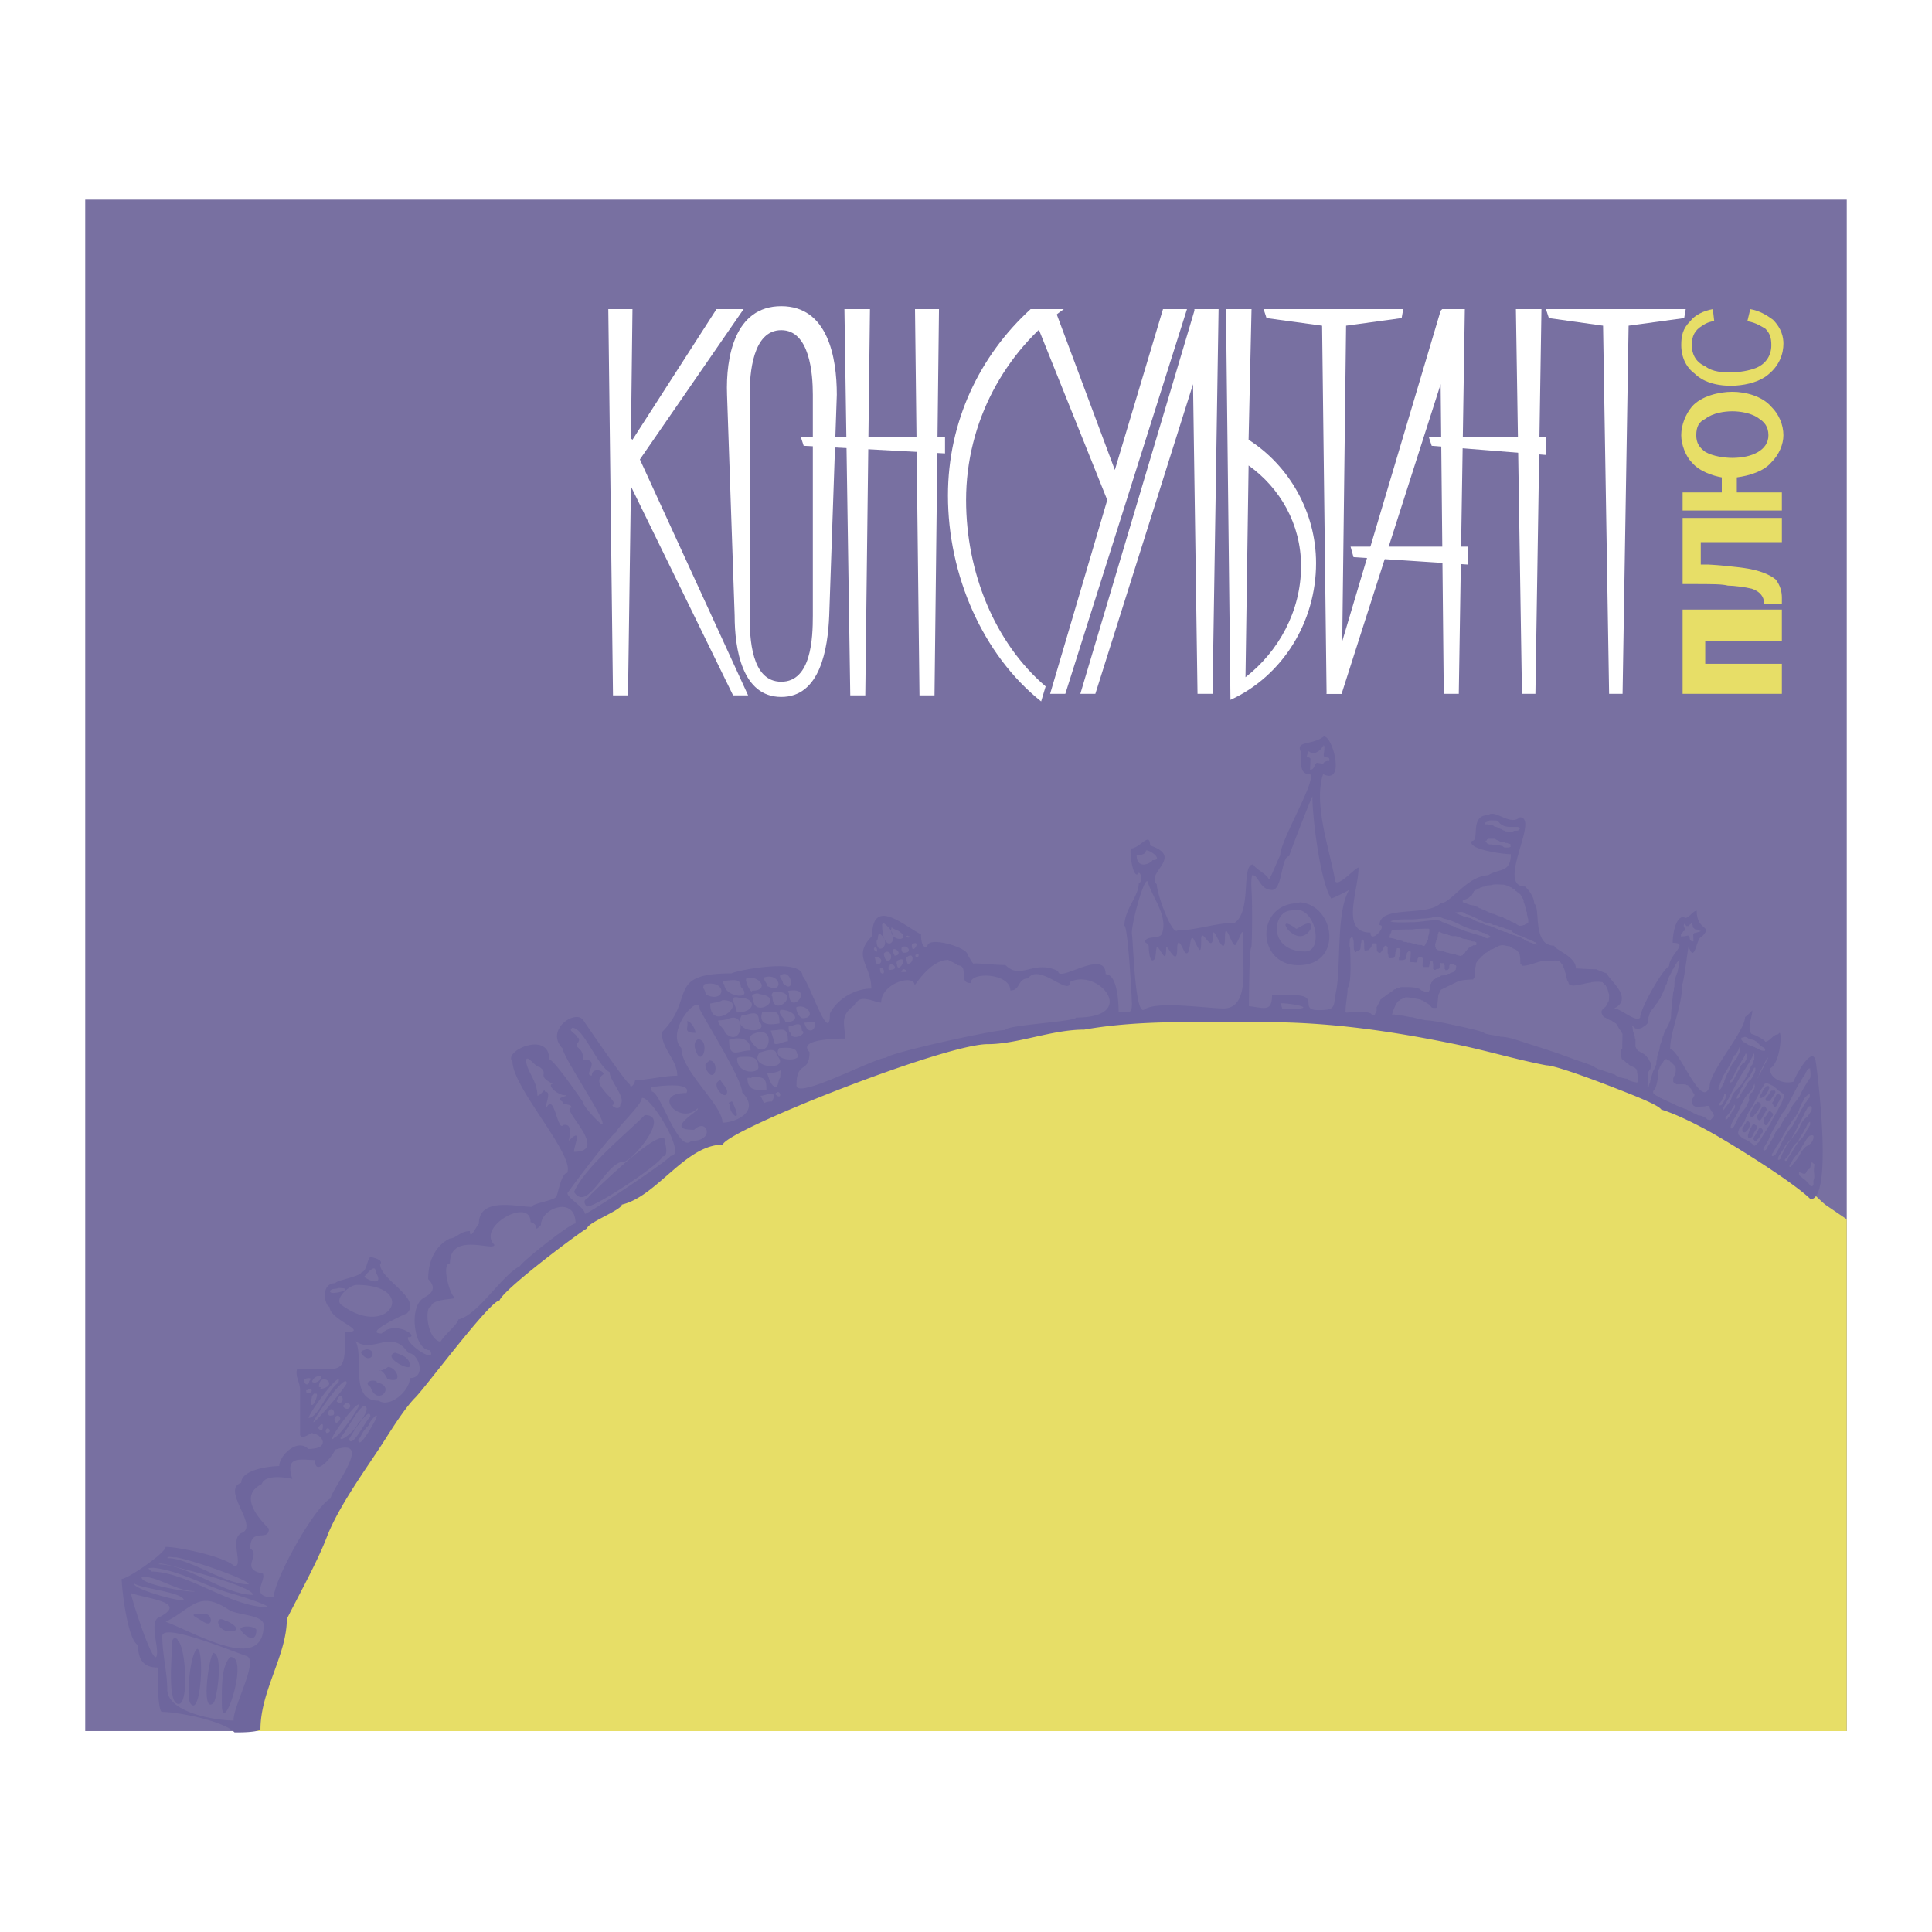
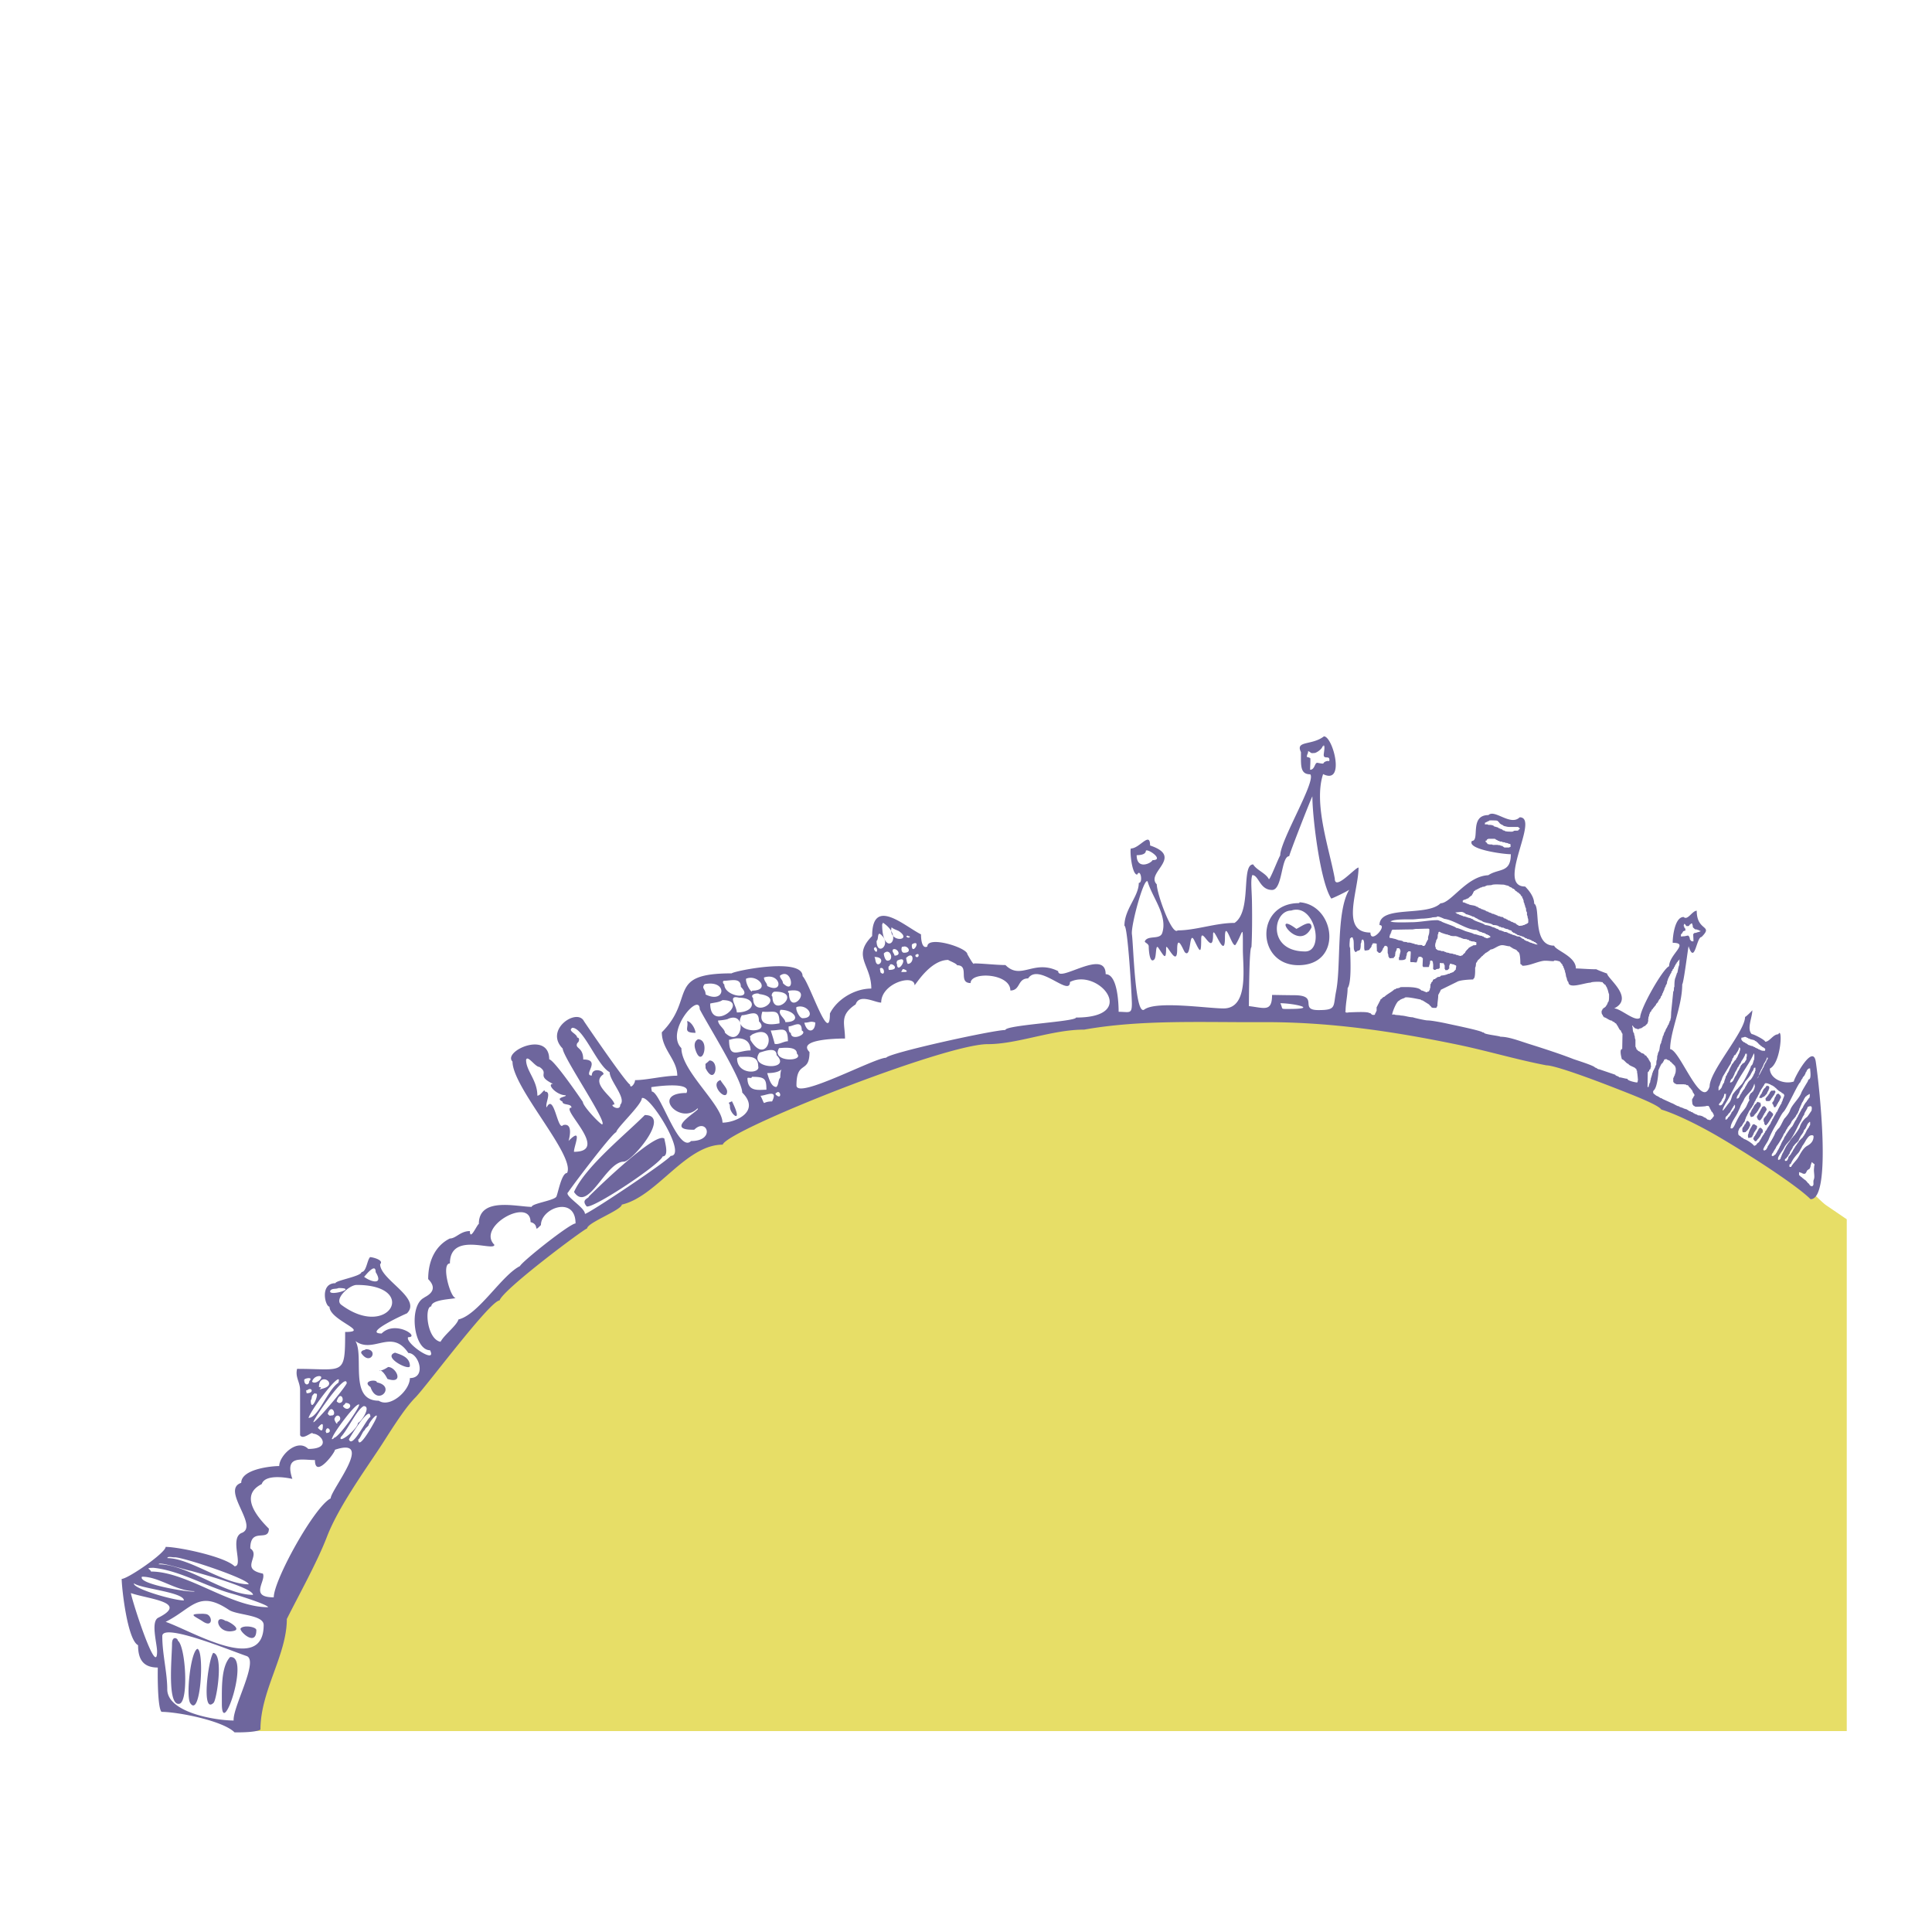
<svg xmlns="http://www.w3.org/2000/svg" width="2500" height="2500" viewBox="0 0 192.756 192.756">
  <g fill-rule="evenodd" clip-rule="evenodd">
    <path fill="#fff" d="M0 0h192.756v192.756H0V0z" />
-     <path fill="#7870a1" d="M8.504 19.917h175.748v152.79H8.504V19.917z" />
    <path d="M184.252 121.648l-1.988-1.354c-.623-.402-1.566-1.611-2.23-1.713 0-.08-.26-.141-.26-.24-.061 0-.303-.182-.303-.242-.521-.121-2.029-1.209-2.512-1.57l-2.953-2.115c-.543-.402-1.488-.885-1.91-1.369h-.061l-2.771-1.309c-1.066-.303-2.613-1.027-3.559-1.592-1.949-1.168-3.979-1.529-6.047-2.355-1.748-.686-4.1-1.953-5.949-2.094-.221 0-.562-.041-.744-.121-.199 0-.4-.08-.602-.08l-.182-.102c-1.346-.121-2.773-.846-4.078-1.146-2.613-.625-5.064-1.311-7.777-1.531-1.748-.143-3.818-.664-5.547-.664-.039 0-.08.02-.08-.041-1.568 0-3.154-.303-4.762-.303l-12.459-.281c-.402 0-1.006.08-1.367-.061l-7.736.604c-.824.082-1.648.322-2.473.322l-.541.162c-.945 0-2.432.242-3.316.604-.422.02-.863.182-1.266.303-.703.02-1.428.039-2.109.201-.242.061-.604.201-.85.15l-.291.02a.81.81 0 0 1-.312.059.916.916 0 0 1-.332.059c-.663.33-2.516.662-3.296.799-1.345.234-2.418.508-3.666 1.053-2.164.936-4.641 1.424-6.786 2.418-1.209.566-3.822 2.242-5.05 2.242-.156.02-.429.137-.585.137-.117.059-.332.176-.448.176-.079.039-.098.059-.195.059a62.153 62.153 0 0 0-3.315 1.502l-3.51 1.891c-.585.293-1.15.703-1.696 1.092-1.033.762-2.047 2.691-3.471 2.691-.02.02-.039.02-.059.059-.604 0-2.438 1.365-3.081 1.658-1.15.525-2.067 1.246-3.101 1.988-2.125 1.541-4.29 3.08-6.162 4.953-.39.389-1.404 1.443-1.872 1.598-.058 0-.137 0-.137.059-.429 0-.858.801-1.111 1.016-.526.486-1.248.975-1.735 1.461-1.229 1.229-2.613 2.613-3.529 4.096-.526.857-.526 1.365-1.44 1.904-.212.213-1.443 2.291-1.975 2.291l-.273.396c-.106.105-.938.816-.938 1.135-.212 0-2.23 3.188-2.23 3.611-.425.105-2.868 3.824-2.868 4.355-.318 0-.637 1.379-1.168 1.379 0 1.275-2.23 3.188-2.23 4.461-.531.531-2.124 5.416-2.868 5.416 0 4.443-2.196 8.713-3.552 12.965h159.714v-51.062z" fill="#e7de67" />
    <path d="M23.399 172.836c-1.171-1.17-5.676-2.043-7.283-2.043-.461-.461-.372-4.688-.372-4.422-1.422 0-1.969-.775-1.969-2.23-1.075-.537-1.635-5.754-1.635-6.613.609 0 4.385-2.592 4.385-3.195 1.286 0 5.911.969 6.874 1.932.924 0-.507-2.719.669-3.307 1.877-.625-2.077-4.324 0-5.016 0-1.367 2.991-1.674 3.79-1.674 0-1.021 1.792-2.814 2.898-1.709 2.367 0 1.324-1.523.446-1.523 0-.32-.986.705-1.263.148v-4.496c0-.811-.506-1.281-.298-2.117 4.664 0 4.794.764 4.794-3.68 2.613 0-1.561-1.156-1.561-2.525-.433 0-.995-2.342.594-2.342 0-.275 2.601-.684 2.601-1.115.487 0 .553-1.184.854-1.486.23 0 1.422.289 1.003.707 0 1.557 4.197 3.383 2.675 4.904-.031 0-4.501 2.008-2.526 2.008 1.374-1.375 3.903.371 2.638.371-.307.615 2.939 2.793 2.192 1.301-1.639 0-2.162-4.457-.594-5.24 0-.076 1.644-.623.409-1.857 0-2.004.845-3.395 2.155-4.051.619 0 1.047-.742 2.006-.742 0 1.053.743-.707.892-.707 0-2.746 3.805-1.709 5.276-1.709 0-.324 2.052-.602 2.415-.967.152 0 .503-2.414 1.115-2.414.856-1.713-5.447-8.496-5.447-11.113-1.021-1.023 3.663-3.146 3.663-.221.427 0 2.877 3.527 3.359 4.25 0 .404 1.572 2.07 1.9 2.236.705 0-3.911-6.73-3.911-7.562-1.883-1.889 1.44-4.092 2.121-2.73.488.734 4.314 6.318 4.599 6.318 0 .475.496-.057.496-.441 1.174 0 2.866-.441 4.213-.441 0-1.619-1.542-2.594-1.542-4.332 3.405-3.416.363-5.879 6.967-5.879.237-.236 7.077-1.639 7.077.277.726.725 2.727 7.047 2.727 3.725.702-1.406 2.453-2.484 4.13-2.484 0-2.403-1.957-3.197.083-5.243 0-3.973 3.247-.979 4.875-.166 0 .36.053 1.505.633 1.214 0-1.119 3.993.111 3.993.772.073.111.662 1.206.662.912.842 0 2.27.164 3.139.164 1.549 1.555 2.816-.603 5.26.607 0 1.215 4.736-2.337 4.736.305 1.227 0 1.295 3.135 1.295 3.752 1.055 0 1.32.27 1.32-.801 0-.758-.412-7.781-.742-7.781 0-1.671 1.432-2.919 1.432-4.277.447 0 .174-1.504-.162-.828-.549 0-.756-2.518-.621-2.608.871 0 1.91-1.757 1.91-.298 3.439 1.15-.494 2.71.668 3.875 0 .922 1.52 5.158 2.082 4.595 1.805 0 3.789-.746 5.676-.746 1.762-1.177.619-5.836 1.859-5.836.342.572 1.26.868 1.561 1.465.1.149.936-2.058 1.137-2.36 0-1.502 3.623-7.458 2.994-8.095-1.016 0-.924-.875-.924-2.215-.588-1.177 1.094-.639 2.291-1.571.895 0 2.176 4.892-.082 3.766-.98 2.95.629 7.47 1.166 10.431 0 1.259 2.025-1.107 2.371-1.107 0 2.309-1.861 6.484 1.186 6.484 0 1.207 1.752-.745.904-.745 0-2.021 4.73-.813 6.09-2.175 1.047 0 2.607-2.709 4.762-2.799 1.057-.707 2.25-.193 2.25-2.095-.77 0-4.432-.499-3.877-1.329.824 0-.293-2.577 1.646-2.577.619-.619 2.205 1.132 3.115.221 2.055 0-2.43 6.907.543 6.907.404.406.904 1.044.904 1.711.672.336-.238 4.189 1.99 4.189.158.48 2.17 1.066 2.17 2.274.402 0 1.301.082 2.049.082.059.059 1.027.422 1.064.422 0 .475 2.777 2.447.705 3.484.65 0 2.117 1.402 2.592.926 0-.922 2.301-4.938 2.893-5.135 0-1.182 2.07-2.336.363-2.336-.041-.02.072-2.578 1.084-2.578.393.392.857-.624 1.307-.624 0 2.088 1.703 1.394.482 2.618-.514 0-.67 2.805-1.287.947 0-.386-.482 3.625-.643 3.786 0 2.217-1.205 4.652-1.205 6.465.941 0 3.135 6.141 3.938 3.725 0-1.572 3.537-5.49 3.537-6.947.08 0 .652-.557.725-.664 0 .719-.58 1.854-.061 2.375.188 0 1.346.592 1.346.766.445 0 .783-.744 1.307-.744.438-.877.309 2.846-.844 3.422 0 1.027 1.408 1.619 2.391 1.289 0-.287 1.91-3.854 2.191-1.973.33 2.234 1.637 13.771-.523 13.713-1.246-1.246-5.33-3.959-9.018-6.137-2.443-1.443-4.715-2.467-5.873-2.805-.309-.471-2.609-1.363-4.752-2.199-2.938-1.145-5.969-2.211-6.701-2.211-2.855-.539-5.949-1.459-8.814-2.053-6.541-1.355-12.889-2.293-19.561-2.256-5.932.033-12.033-.271-17.744.744-3.244 0-6.639 1.451-9.645 1.451-4.324 0-25.954 8.555-26.426 10.027-3.705 0-6.57 5.18-10.068 5.982 0 .531-3.456 1.809-3.456 2.375-.242 0-8.365 6.055-8.741 7.189-.942 0-7.349 8.633-8.42 9.705-1.157 1.16-2.66 3.664-3.497 4.936-1.642 2.49-4.188 6.037-5.305 8.939-.979 2.547-2.78 5.76-3.999 8.197 0 3.605-2.632 7.146-2.632 11.033-.42.282-2.041.288-2.586.278zm-.088-1.18c-1.764 0-6.624-.783-6.624-3.117 0-1.67-.496-3.5-.496-5.305 0-1.383 6.961 1.508 8.404 1.986 1.268.421-1.397 5.112-1.284 6.436zm-5.576-7.976c.8.551 1.112 6.152.148 6.311-1.232.201-.72-4.717-.72-5.971.001-.911.615-.53.572-.34zm5.218 1.65c2.054-.248-.818 8.34-.818 4.645 0-1.598-.074-3.678.818-4.645zm-1.682-.422c1.066.139.351 4.668.042 4.977-1.245 1.244-.544-4.307-.042-4.977zm-1.588-.402c.739.104.348 6.969-.699 5.42-.442-.655.024-5.082.699-5.42zm-3.154-2.695c2.659-1.332 3.267-3.229 6.308-1.195.812.541 3.47.475 3.47 1.512.001 4.964-7.031.651-9.778-.317zm7.466.681c.235-.393 1.58-.201 1.58.143 0 1.689-1.645.183-1.58-.143zm-1.364-.695l-.215-.119c.307 0 1.709.836.933 1.029-1.758.439-2.125-1.914-.718-.91zm-2.154-.766c.722 0 .856 1.473-.239.742-.772-.516-1.642-.766.024-.766.028.001.31.024.215.024zm-7.418-2.088c1.717.6 5.851.896 2.727 2.461-.766.385-.113 2.598-.113 3.365 0 2.706-2.495-5.035-2.614-5.826zm4.381-3.57c.891 0 7.371 2.172 7.371 2.695-2.476 0-5.831-2.613-8.112-2.613 0-.225.607-.049.741-.082zm1.627 1.357c.451.129 6.176 1.645 6.176 2.389-2.837 0-6.502-3.047-9.409-3.047 0-.316 2.688.569 3.233.658zm-3.747-.308c2.601.26 5.313 1.9 7.823 2.574.624.166 3.603 1.104 3.603 1.357-3.775 0-8.063-3.561-11.694-3.561 0-.241-.684-.37.268-.37zm-1.153.885c1.714 0 3.391 1.441 5.229 1.441.261.262-5.75-.66-5.229-1.441zm-.803.66c.652.533 4.982.875 4.982 1.709-1.056 0-5.153-1.197-4.982-1.709zm13.949 1.4c0-1.729 4.06-9.064 5.679-9.873 0-.84 4.451-6.193.428-4.852 0 .311-1.998 2.934-1.998 1.027-1.349 0-3.06-.525-2.254 1.883.016 0-2.672-.639-3.054.514-2.351 1.176-.294 3.443.713 4.451 0 1.393-1.855-.217-1.855 1.969 1.105.738-1.126 2.039 1.256 2.512.358.723-1.406 2.369 1.085 2.369zm8.152-25.566c1.791 1.314 3.603-1.307 5.275 1.189 1.045 0 1.842 2.5.155 2.5 0 1.258-1.977 3.014-3.104 2.26-3.01 0-1.43-4.451-2.326-5.949zm2.138 4.121c1.979.396.033 2.479-.638.465-.924-.614.638-.823.638-.465zm1.81-2.965c.597.197 1.483.455 1.483 1.326 0 .541-2.793-.89-1.483-1.326zm-.69 1.43c.823 0 1.634 1.758-.069 1.189-.82-1.638-1.314-.267.069-1.189zm-2.241-1.776c1.362 0 .454 1.736-.448.379 0-.34.404-.248.448-.379zm-4.767 7.85c.043-.084.496-.633.496-.225-.001.653-.179.543-.496.225zm.981-1.408c.375-1.127.977.168.409.168-.2 0-.187.109-.409-.168zm.892-1.248c.419-1.26.986.168.242.168-.051 0-.216-.116-.242-.168zm.632.502c0-.113.242-.197.242-.334.94 0 .299 1.056-.242.334zm-.855 1.267c.258-.775.975-.023.297.316.001.409-.297-.167-.297-.316zm-.873 1.248c.113-.793.839.148.056.148a.281.281 0 0 0-.056-.148zm.669.616c.127-.508 2.4-3.576 2.677-3.297 0 .377-2.069 3.314-2.528 3.314 0 .111-.318.236-.149-.017zm.837-.057c.639-.639 1.601-2.75 2.286-3.092.819 0-.302 1.658-.558 1.658 0 .584-1.98 2.192-1.728 1.434zm.817.224c0-.039 2.138-3.619 2.138-2.236-.408.205-1.806 3.236-2.138 2.236zm1.971-1.472c.335-.672 1.291-1.572.502-.148-.422.762-1.543 2.664-1.543 1.621.163 0 .479-.914.65-.914 0-.196.434-.428.391-.559zm-6.432-4.451c-.053-.16.983-.373.502.111 0 .443-.502.469-.502-.111zm.781.168a.767.767 0 0 1 .706-.559c.627 0-.32.947-.706.559zm-.483.855c.443-.395.76.299-.056.299 0-.037-.128-.389.056-.299zm1.171-.316c0-1.582 1.962-.318.446.131-.903.267.162-.131-.446-.131zm-.335.672c.487-.244-.483 2.084-.483.633.059 0 .111-.258.111-.336 0-.096.309-.487.372-.297zm-.706 2.402c.332-.998 3.491-5.055 2.974-3.502-1.089.727-1.987 3.502-2.974 3.502zm.483.41c.192-.58 3.327-5.088 3.327-3.857-.359.718-3.327 4.168-3.327 3.857zm5.062-14.484c.202-.203 1.155-1.449 1.155-.467.804 1.299-.432 1.01-1.155.467zm-2.552 1.119c2.104 0-1.266.932-.792.225.211-.212.541-.098.792-.225zm1.81-.309c6.262 0 3.231 5.533-1.534 1.982-.752-.56.788-1.982 1.534-1.982zm8.402 5.68c-1.405-.217-1.664-3.539-.956-3.539 0-.746 2.416-.717 2.416-.852-.508 0-1.47-3.434-.558-3.434 0-3.215 4.435-1.145 4.435-1.861-1.824-1.83 3.611-4.814 3.611-2.262.978.244.188 1.141 1.036.291 0-1.713 3.452-2.945 3.452-.158-.56 0-5.31 3.775-5.55 4.258-1.824.914-4.146 4.861-6.134 5.32-.145.58-1.448 1.574-1.753 2.184-.079 0-.079 0 .001.053zm13.12-31.336c1.121 0 2.504 3.816 3.718 4.426 0 .879 1.715 2.596 1.059 3.252 0 .754-1.249-.023-.585-.023 0-.68-2.481-2.088-1.082-3.025 0-.408-1.172-.689-1.172.137-.953 0 1.016-1.604-.856-1.604 0-1.305-.89-1.041-.586-1.648.181-.09.279-.541-.022-.541-.001-.382-1.004-.656-.474-.974zm-4.619 3.207c.135-.545.899.699 1.329.699 1.043.699-.398.818 1.352 1.693-.674 0 .362 1.129 1.239 1.129.297.15-1.14.209-.293.633 0 .408.901.16.901.609-1.227 0 3.917 4.402.248 4.402 0-.602.921-2.545-.541-1.084 0 .023.575-1.859-.541-1.58-.551.691-.891-3.275-1.645-1.762-.189-.379.567-1.58-.18-1.58 0-.408-.394.406-.744.406.002-1.549-1.125-2.469-1.125-3.565zm4.236 13.174c-.445.484 4.385-5.961 4.759-5.961 0-.396 2.553-2.746 2.553-3.402.784-.393 4.587 5.762 2.875 5.762-.236.475-8.195 5.787-8.551 5.787 0-.672-2.239-1.883-1.636-2.186zm.546 0c1.136-2.529 5.061-5.664 7.063-7.674 2.671 0-1.308 4.645-2.082 4.645-1.834 0-3.569 5.158-4.981 3.029zm1.486.447c1.03-1.031 6.748-6.551 7.534-5.762 0 .203.515 1.764-.173 1.764-.266.797-6.911 5.217-7.583 4.992-.603-.705.222-.789.222-.994zm6.234-10.908c.024 0 4.115-.654 3.497.584-3.593 0-.635 3.271 1.085 1.551.616 0-3.617 2.195-.301 2.113 1.247-1.25 2.163 1.129-.321 1.129-1.256 1.262-3.061-4.934-3.919-4.934-.001-.156-.069-.277-.041-.443zm4.822-7.774c.67 1.344 4.24 7.02 4.24 8.316 1.87 1.875-.655 3.002-1.969 3.002 0-1.775-4.1-5.127-4.1-7.432-1.661-1.667 1.829-5.657 1.829-3.886zm-1.266 1.19c.388 0 .844.789.844 1.166-1.328 0-.63-.524-.844-1.166zm1.086 1.81c1.269 0 .424 3.066-.241 1.068-.295-.884.261-1.054.241-1.068zm1.145 2.116c1.096 0 .561 2.656-.382.766.001-.63-.126-.257.382-.766zm1.105 1.953c.163.326.663.809.663 1.127 0 1.174-1.845-.735-.663-1.127zm1.146 2.115c1.208 2.422-.201 1.299-.201.562 0-.562-.381-.273.201-.562zm-2.733-11.68c2.351-.473 2.084 2.021.101 1.025 0-.589-.445-.568-.101-1.025zm1.969-.343c.672 0 1.648-.35 1.648.605 1.38 1.383-1.648 1.029-1.648-.242-.128-.043-.223-.363 0-.363zm2.171-.202c1.181-.506 2.508 1.189.603 1.189 0 .366-.678-.667-.603-1.189zm1.788-.121c1.663-.553 2.047 1.713.321.848 0-.307-.321-.463-.321-.848zm1.588-.179c1.207-.907 1.598 2.045.301.744 0-.307-.301-.461-.301-.744zm.843 1.509c2.799-.469.061 2.713.061.201-.108.001-.111-.15-.061-.201zm-1.326.081c2.879 0-.261 2.773-.261.484-.146 0-.071-.484.261-.484zm-1.567.242c2.795.352-.623 2.605-.623.402-.4-.4.517-.561.623-.402zm-2.03.361c1.801 0 1.683 1.471-.221 1.471 0-.649-.986-1.772.221-1.471zm-1.648.242c2.913 0-1.226 3.428-1.226.342.473-.117.881-.111 1.226-.342zm.584 1.854c1.97-.789 1.357 3.094-.342 1.389 0-.367-.683-.742-.683-1.209.166-.001.965-.092 1.025-.18zm1.345-.344c.688 0 1.708-.717 1.708.605 1.309 1.309-2.819 1.245-1.708-.605zm2.05-.361c1.098.129 1.708-.42 1.708 1.168-1.143.228-2.132.107-1.708-1.168zm1.809-.182c1.469 0 2.156 1.229.482 1.229 0-.375-.792-.764-.482-1.229zm1.596-.275c1.113-.371 2.018 1.111.604 1.111-.297 0-.731-.857-.604-1.111zm-6.63 3.255c.925-.309 2.047-.148 2.047 1.072-1.249 0-2.145.908-2.145-1.072h.098zm2.184-.505c2.802-1.402 1.616 3.48-.156.525 0-.596-.204-.166.156-.525zm1.872-.411c1.083 0 1.716-.527 1.716 1.072-.412 0-.943.381-1.326.254 0-.124-.39-1.345-.39-1.326zm1.794-.41c.464 0 1.307-.697 1.307.41.678.338-1.092 1.127-1.092.234-.283.001-.215-.732-.215-.644zm1.56-.371c.561 0 .566-.191 1.092-.018 0 .985-.817 1.13-1.092.018zm-6.455 3.414c.848 0 1.853-.195 1.853.936.253.766-2.106.861-2.106-.779.067-.137.139-.073.253-.157zm1.99-.429c.543-.154 1.696-.609 1.696.254 1.606 1.605-2.927 1.386-1.696-.254zm1.949-.45c.314 0 1.774-.234 1.774.547.816.815-2.642.903-1.774-.547zm-1.189 2.496c1.994 0 1.307-1.08 1.307.449-.235.234-.136.682-.39.936-.544 0-.766-.926-.917-1.385zm-1.521.372c1.29 0 1.443.191 1.443 1.287-.762 0-1.892.258-1.892-1.17.168-.084.406.099.449-.117zm.858 1.89c.502 0 1.792-.717 1.151.566-1.132.001-.576.585-1.151-.566zm1.677-.369c.383-.096.429.838-.176.234 0-.252.074-.08.176-.234zm1.907-.668c0-2.551 1.301-1.115 1.301-3.326-1.378-1.379 3.446-1.348 3.541-1.348 0-1.514-.589-2.303 1.062-3.406.371-1.113 1.928-.178 2.549-.178 0-1.959 3.328-2.879 3.328-1.738.098 0 1.546-2.52 3.363-2.52 0 .055.821.338.885.533 1.282 0 .04 1.774 1.345 1.774 0-1.174 3.966-.979 3.966.744 1.027 0 .693-1.205 1.77-1.205 1.07-1.609 4.178 1.9 4.178.354 2.85-1.424 6.959 3.549.602 3.549 0 .41-7.045.742-7.045 1.242-1.223 0-11.664 2.299-11.896 2.768-1.161-.001-8.949 4.218-8.949 2.757zm7.774-12.812c1.219 0 .495 1.062.202.623-.124-.186-.092-.477-.202-.623zm.942-.353c.641-.641 1.075.724.37.724-.232-.001-.37-.51-.37-.724zm.925-.404c.379-.189.944.623.135.623 0-.212-.302-.399-.135-.623zm.977-.253c.442-.221 1.019.589.117.589-.365 0-.285-.714-.117-.589zm.958-.285c.95-.475-.067 1.227-.067.134 0-.033 0-.067.067-.134zm-.622-.774c.155.31.606 0 .202 0 0-.107-.152-.026-.202 0zm-1.464-.892c.174.174.496.265.707.37 1.509 1.007-1.104 1.22-.707-.37zm-.858-.454c2.346 1.563-.084 3.677-.084.151.051 0 .033-.084.084-.151zm-.303 1.11c1.332.999-.336 2.358-.336.706.214-.142.064-.796.336-.706zm-.605 1.497c.118-.356.319-.052.319.118 0 .328-.237.13-.319-.118zm.622 1.935c.467-.233.544.914.034.404 0-.154-.077-.276-.034-.404zm.942-.202c0-.602 1.262.369-.067.369-.046-.044-.085-.47.067-.369zm.757-.555c1.382-.691-.017 1.555-.017.303-.089 0 .001-.263.017-.303zm.892-.269c.812-.812.843.588.168.588-.094-.094-.163-.586-.168-.588zm-.337 1.11c.264 0 .64.287.202.287-.52 0-.334.045-.202-.287zm1.312-1.43c.371-.247.321.235.135.235-.26.001-.171-.259-.135-.235zm33.225 5.121c.014-.576.021-5.879.256-5.879.062-.965.082-2.91.051-4.566-.02-1.134-.15-2.115.035-2.626.646 0 .732 1.484 1.971 1.484 1.066 0 .885-3.367 1.711-3.367 0-.203 2.254-5.965 2.312-5.965 0 2.068.777 8.528 1.883 10.188.025.037 1.656-.743 1.799-.885-1.33 2.159-.803 7.576-1.314 10.13-.311 1.557.057 1.885-1.768 1.885-1.998 0 .164-1.477-2.426-1.484-.734-.002-1.467-.02-2.197-.029-.001 1.731-.77 1.296-2.313 1.114zm3.138-.285c1.301 0 3.914.57.885.57-.953 0-.574.049-.885-.57zm1.084-9.247c2.379-.793 3.359 4.081 1.398 4.081-3.806 0-3.243-4.081-1.398-4.081zm.514 1.827c.326-.108 1.514-1.076 1.514-.143-1.334 2.666-4.133-1.823-1.514.143zm.314-2.654c3.6.257 4.369 6.278-.113 6.278-4.209 0-4.32-6.193.057-6.193.029-.028.086-.028.056-.085zm-16.246-4.699c.283 0 .918-.035.918-.447.223-.224 1.873.944.668.944-.172.347-1.586.976-1.586-.497zm1.094 2.627c.467 1.609 2.014 3.385 1.459 5.132-.227.716-1.439.19-1.734.828-.062.135.385.221.385.524s.084 1.766.551 1.297c.248-.248.098-1.619.414-1.159.541.788.771 1.362.771 0 0-.622 1.102 2.074 1.102.166 0-1.639.637.142.77.276.662.662.393-2.293.938-1.187.557 1.128.688 1.462.688-.111 0-1.439 1.186 1.836 1.186-.469 0-1.147 1.184 2.73 1.184.331 0-2.049.748 1.189 1.074.662.746-1.206.715-2.294.715.497 0 1.788.613 5.878-1.928 5.878-1.582 0-6.697-.781-7.902.109-.93.686-1.082-6.352-1.24-7.506-.119-.851 1.206-5.751 1.567-5.268zm19.748 12.952c0-.771.205-1.594.205-2.312.436-.59.256-3.16.256-4.008-.127-.128-.025-.745-.025-.925l.053-.051c.025 0 .051-.052.076-.077h.102l.053.025.025.129c.127.128.025 1.104.127 1.104 0 .051.027.077.027.128.051 0 .076.026.076.077h.076l.053-.077c.051 0 .102-.026.102-.077h.154c0-.025.051-.077.076-.077.078-.18.078-.412.078-.617.051-.025.076-.231.076-.308.025-.026.076-.051.076-.103.309 0 .129.925.232 1.028v.077c.152 0 .332-.025.461-.077.025-.052.076-.154.127-.154 0-.052.104-.154.104-.154v-.103c.025-.025.051-.077.076-.077v-.077l.053-.052.025-.025c.076 0 .256 0 .281.025h.078c0 .257.025.54.025.771l.051.026c.025 0 .076.051.076.077l.078.051h.152l.027-.077c.051 0 .127-.128.152-.154v-.076c.053 0 .053-.026.053-.077l.025-.077c.051 0 .051-.026.051-.077.025 0 .102-.128.102-.154.027 0 .078 0 .078-.026l.051.026.025.026h.078l.051.077.025.077v.54c.051.051.076.257.076.359.053 0 .053.025.053.077l.076.077c.129 0 .307-.026.41-.026 0-.077 0-.103.076-.128l.053-.103c0-.077 0-.18.025-.231v-.128c.051-.026.076-.18.127-.231v-.077l.025-.077h.232c0 .025.051.077.076.077 0 .077 0 .103.051.154 0 .206-.102.411-.102.617-.078 0-.051.257-.051.334.127 0 .461.025.537-.051h.078c0-.051.025-.077.076-.077 0-.077.025-.154.025-.231.051-.052.078-.283.078-.36.051 0 .051-.026.051-.077.076 0 .076-.026.076-.077h.23c0 .026.025.077.025.103 0 .205-.025.385-.025.591-.025.077-.025.231-.025.334l.051.051h.283c.076.026.23.026.307.026 0-.026 0-.052.025-.052v-.079c.053-.051.053-.051.053-.128.025-.051.025-.103.025-.154.076 0 .051-.052.076-.077v-.077h.283c0 .051.025-.025.025.077.102 0 .025.025.076.025l.051.077c0 .231-.025.514-.025.746a.194.194 0 0 1 .051.102h.539l.051-.025c0-.051.027-.128.027-.18.076-.076.076-.282.076-.385l.051-.051h.104s.051.026.076.026c0 .051 0 .077.051.077v.128c.053.103.025.463.025.617.053 0 .078.025.078.076h.127c.053-.025.104-.025.104-.076h.076c.025-.027.154-.027.205-.027 0-.051.025-.076.078-.076v-.463l.025-.051c.051 0 .102 0 .129.025h.23l.025.052v.077c.051 0 .051.051.076.103v.36c.051 0 .051.025.051.076l.027.025h.203c0-.025.053-.051.078-.051 0-.051.025-.078.076-.078l.025-.051c0-.076-.025-.334.053-.334v-.076l.025-.052c.127 0 .256.077.385.077.025.025.076 0 .076.076h.076l.053.026.025.052c0 .129-.051.256-.051.385-.053 0-.078.025-.078.078-.051 0-.076.025-.076.076-.051 0-.078.025-.078.078-.127 0-.23.102-.357.102 0 .078-.078.053-.154.053-.154.102-.514.18-.719.18-.025.051-.102.102-.152.127-.104 0-.129.025-.205.025-.053.078-.205.129-.258.207h-.076l-.051.025-.078.076c0 .053-.025.078-.025.129-.051 0-.076.078-.127.104 0 .051-.027.076-.027.129-.051 0-.051.025-.051.076-.025.076 0 .41-.076.41v.129l-.078.078v.076c-.076 0-.178 0-.178.078-.205 0-.412-.18-.59-.18-.283-.412-1.59-.334-2.078-.334-.051.076-.307.127-.41.127l-.076.078-.129.025c-.256.256-.717.463-1 .744-.152 0-.23.207-.385.258 0 .129-.127.23-.152.359-.053.051-.205.412-.23.412v.359c-.027.051-.027.102-.078.102 0 .078 0 .154-.076.154v.078l-.025.051-.053.025h-.152l-.078-.025c-.025-.025-.102-.076-.102-.102l-.078-.053h-.076c-.18-.18-1.691-.076-2.051-.076-.051.025-.18.025-.258.025l-.051-.025c0-.025-.051-.078-.076-.078l.056-.023zm4.666-8.144c.641 0 1.334-.026 1.975-.026.129 0 .281-.051.41-.051.385 0 .82-.026 1.23-.026l.051.026.027.025c0 .18 0 .385-.053.54-.025.077-.076.231-.076.308s.025.231-.051.231c0 .025-.18.359-.18.359v.077c-.051 0-.051.026-.051.077-.027 0-.078.051-.078.077h-.154c-.025 0-.076-.077-.102-.077-.078-.025-.309 0-.385-.025-.076-.026-.129-.052-.205-.052-.104 0-.18-.077-.256-.077-.129-.025-.309-.103-.438-.103h-.152s-.078-.052-.104-.052c-.051 0-.307-.025-.307-.025l-.051-.051c-.053-.051-.283-.077-.385-.103-.078 0-.154-.051-.232-.077-.051 0-.102-.051-.152-.051-.154-.026-.359-.103-.539-.103l-.025-.051c0-.052 0-.128.025-.154 0-.026.025-.077.025-.077v-.077c.076 0 .051-.051.076-.077 0-.051-.025-.103.053-.103 0-.026 0-.154.025-.154l.079-.128zm4.666.205c.078 0 .154.077.232.103.152.052.486.18.641.18.051.051.076.051.152.051.078.077.309.103.438.103h.178c.078 0 .154.051.232.051.076.077.281.077.357.154.078 0 .18.077.258.077.076 0 .205.025.281.025.025.052.154.077.23.077 0 .103.025.025.025.077h.129c0 .051.025.051.076.051.053 0 .129.026.18.026s.154-.026.154.051h.076s.053.026.078.026v.231l-.025.051c-.104 0-.205.026-.309.026l-.076.077h-.078c-.051.077-.332.154-.332.283-.053 0-.078.025-.078.077-.051 0-.076.025-.076.077-.051 0-.154.18-.154.231-.051.026-.076.077-.129.077 0 .052-.025-.025-.025.077-.051 0-.076.026-.076.077l-.051.026h-.078c0 .051-.051.051-.102.051-.129 0-.281-.103-.436-.103-.053-.077-.154-.052-.23-.077-.053 0-.104-.052-.154-.052-.078 0-.18-.025-.256-.025-.053-.051-.232-.077-.309-.077a.293.293 0 0 0-.205-.077c-.051-.103-.205-.051-.307-.077-.104-.025-.053-.051-.154-.051-.053 0-.129-.025-.18-.025-.051-.051-.154-.051-.154-.128-.102 0-.025-.026-.076-.026v-.128c-.078-.051-.053-.231-.053-.334.027-.026.027-.103.027-.154.076-.025.051-.052.051-.128 0-.026.025-.077.025-.103.051-.051.076-.154.129-.205v-.103c.051-.051-.027-.308.076-.308v-.154l.078-.078zm-4.742-1.079c.385-.18 1.564-.154 2.051-.154.309 0 .744-.077 1.102-.077.104 0 .924-.077.924-.128.154 0 .281-.025.436-.025 0-.206.719.18.77.18 1.051.154 2.18 1.105 3.23 1.105 0 .051.104.077.154.077 0 .103.41.128.41.205.076 0 .127.026.205.026 0 .077.127.026.154.128.076 0 .076.026.152.026 0 .051.129.077.154.077 0 .051.051.077.104.077v.128a.974.974 0 0 0-.258.077c-.076.051-.307-.103-.385-.103 0-.128-.178-.026-.178-.128-.258 0-.564-.18-.822-.18 0-.077-.768-.257-.871-.309-.18-.077-.717-.309-.896-.309 0-.128-1.488-.565-1.488-.667-.127 0-.23-.103-.385-.103-.846 0-1.742.206-2.588.206-.283 0-2.025.077-2.078-.103l.103-.026zm6.973-.899c.154 0 .359.129.463.231.102 0 .59.18.641.231.051 0 .102.025.154.025.051.051.076.077.127.077.025.051.104.077.154.077.025.051.385.231.461.231.258.257.924.206 1.154.437.205 0 .486.026.641.18h.129c.025.077.152.077.256.077a.995.995 0 0 0 .461.154c.027.025.078.051.078.077.076 0 .205.051.281.077l.025.077c.053.052.129.077.154.128h.076l.053.026.076.077h.076c.027.051.104.077.154.128h.104c.076.077.357.103.436.18h.076a.446.446 0 0 0 .309.154c0 .077.152.077.23.077 0 .052.129.077.18.077l.051.077c.076.025.23.051.256.128.053 0 .078.026.129.026l.025.077h.076c0 .051 0 .077.078.077 0 .051 0 .077.051.077-.076 0-.154-.026-.23-.026-.104-.077-.309-.077-.385-.154-.205 0-.334-.18-.539-.18-.051-.051-.076-.077-.152-.077-.027-.051-.078-.077-.104-.128-.102 0-.129-.052-.205-.077 0-.026-.154-.129-.18-.154-.076 0-.205-.026-.281-.026-.051-.051-.359-.154-.461-.154 0-.052-.129-.077-.18-.077a.292.292 0 0 0-.205-.077c-.053-.077-.154-.077-.232-.128h-.152c-.104-.052-.41-.18-.539-.18a.446.446 0 0 0-.307-.154c-.027-.051-.283-.154-.385-.154-.104-.103-.564-.206-.719-.206-.23-.231-1-.334-1.281-.617-.104 0-.129-.026-.18-.077-.205 0-.488-.18-.744-.18-.025-.051-.102-.077-.18-.077a.343.343 0 0 0-.205-.077c-.025-.052-.102-.077-.18-.077-.025-.026-.076-.052-.076-.077-.051 0-.104-.052-.129-.077.155.003.385-.049.616-.049zm4.205-2.723c.154.026.309.103.463.103 0 .051.025.051.076.051 0 .077.334.128.334.231.051 0 .076.025.127.025.025.026.051.077.104.077l.076.129c.025 0 .129.077.154.077l.051.077c.025 0 .076.026.104.026l.051.077c.051.025.127.103.154.128 0 .051.076.103.076.154l.076.025c0 .052.025.103.025.154.027.026.053.077.078.077 0 .077 0 .128.051.154v.129c0 .025.025.077.025.103.051.052.051.052.051.128.027.051.027.154.078.18v.129c.025.025.051.077.076.103 0 .103.025.206.025.309.053.051.053.103.078.128v.257c.051.051.076.231.076.308.076.077.051.334.051.463-.025 0-.076.051-.076.077h-.076c0 .077-.104.077-.154.077-.025.052-.051.052-.104.077h-.076c-.076.077-.359.077-.461.077-.025-.077-.23-.103-.23-.18-.053 0-.078-.026-.078-.077-.051 0-.076-.026-.154-.026-.076-.051-.205-.128-.307-.128-.025-.051-.104-.077-.129-.103-.076 0-.205-.051-.256-.128-.076 0-.129-.025-.129-.077h-.076l-.076-.025-.078-.052-.076-.077c-.078 0-.154-.026-.23-.026-.025-.051-.18-.077-.258-.077l-.076-.077c-.076 0-.076 0-.129-.051-.076 0-.152-.026-.18-.077-.076 0-.152-.026-.203-.026-.027-.051-.232-.128-.309-.128l-.076-.077c-.078 0-.104-.026-.154-.026-.051-.077-.129-.051-.18-.128-.129 0-.23-.103-.359-.103l-.076-.077h-.078c-.051-.026-.102-.077-.152-.077-.025-.051-.053-.051-.078-.077h-.076c-.18-.18-.693-.128-.846-.283h-.078c-.051-.026-.102-.026-.102-.077a.29.29 0 0 1-.205-.077h-.104l-.051-.026v-.154c.025 0 .076-.052.102-.077.154 0 .359-.154.463-.154 0-.052.281-.257.359-.309 0-.103.102-.128.102-.231.025-.026.076-.103.076-.154.027-.026.104-.077.154-.077.025-.077.025-.077.129-.077.025-.052.076-.077.154-.077l.076-.077h.076c0-.052.104-.077.18-.077.078-.077.18-.077.283-.077.051-.051.205-.077.256-.128.129 0 .307-.026.436-.026.23-.129.948-.052 1.23-.052zm-1.436-6.398c.23-.026.461 0 .693 0l.127.026.154.154c.025.026.076.103.102.128.053.052.078 0 .078.077.152 0 .23.154.385.18.127.025.281.077.436.077h.922c.027.077.053.052.078.077.025.026.025.052.076.052v.077c-.102 0-.102.128-.18.154-.076.026-.281 0-.385.026 0 0-.127.077-.152.077-.104.025-.359 0-.463 0-.076 0-.152-.026-.23-.026-.051 0-.102-.077-.154-.077-.051 0-.076-.025-.127-.025 0-.077-.23-.154-.309-.154 0-.077-.025-.051-.076-.051s-.078-.077-.104-.077-.332-.103-.385-.103c-.025-.103-.281-.154-.436-.154h-.102c-.076 0-.076-.052-.154-.052h-.23c0-.051.025-.18.025-.18.104 0 .129-.077.23-.077.027-.103.181-.026.181-.129zm-.23 1.902c.154-.077.129-.077.23-.077h.539s.051.025.076.025l.078.077c.051 0 .076.026.127.026 0 .077.104.077.154.077.025.051.051.051.102.051.027.026.078.026.129.026s.102-.026.102.051c.078 0 .207.026.283.026 0 .077.051.051.102.051.053 0 .104.025.154.025.053.052.154.077.23.077l.053.051v.257c-.053 0-.104-.025-.104.052h-.512c-.053-.052-.18-.103-.18-.154h-.078c-.025-.025-.076-.025-.127-.025 0-.077-.129-.052-.18-.052-.053-.051-.463-.025-.59-.025-.076-.103-.309 0-.385-.077h-.102l-.053-.051c0-.026-.102-.103-.102-.154-.104 0-.025-.026-.078-.026v-.077l.025-.052h.078c0-.051.025.026.025-.077v-.025h.004zm-9.452 17.47c0-.227.457-1.398.715-1.398 0-.084.455-.256.514-.256 0-.229 1.512.143 1.625.143 0 .057.115.086.172.086l.686.428c0 .057.027.086.086.086 0 .057.027.086.084.086 0 .199.43.143.543.143 0-.086.057-.143.086-.172 0-.371.086-.742.086-1.113 0 0 .256-.457.256-.514l1.627-.799c.258-.172 1.256-.229 1.598-.229 0-.057.029.029.029-.086.199 0 .172-.912.172-1.112.057 0 .086-.343.086-.429 0 0 .17-.228.17-.285.029 0 .428-.4.428-.428.059 0 .086 0 .086-.085.115-.029.199-.2.344-.257.027 0 .428-.286.428-.314.289 0 .631-.325 1.008-.412.293-.068.607.098.932.098 0 .057.029.057.086.057 0 .086.199.086.199.171.115 0 .172.085.258.085.029.029.172.086.172.171.057 0 .084.029.084.085.229 0 .229.971.229 1.199.059 0 .201.143.201.172.709 0 1.312-.342 2.014-.477.342-.066.76.02 1.125.02 0-.171.57.029.6.029 0 .057.027-.029.027.085.115 0 .115.2.229.2 0 .057 0 .17.086.17v.086c.029.029.086.201.113.229 0 .057-.027.115.059.115v.17c.086.086.086.543.17.57 0 .115.086.4.172.43 0 .742 1.627.057 2.227.057 0-.086.971-.115 1.027-.057h.113l.057.027c0 .057.029.086.086.086 0 .057.029.086.086.086 0 .057.057.086.115.086 0 .143.143.199.143.342.084.086.143.514.199.57 0 .143.027.801-.115.801 0 .057-.113.342-.17.342 0 .113-.172.172-.172.229h-.086c0 .057-.057.113-.113.113 0 .057-.029.172-.086.172v.256s.057.086.057.143c.057 0 .086.115.086.172.057 0 .086.029.086.086.199 0 .541.342.826.342 0 .057.029-.027.029.086.086 0 .258.086.258.172h.084c.029.057.086.113.086.17.086 0 .258.543.4.543l.027.057c0 .086.059.143.086.172 0 .086 0 .086.059.086l-.029 1.541c-.342 0-.029 1.027-.029 1.027.201 0 .457.457.656.457 0 .17.715.342.715.484.143 0 .027.199.143.199V107c.027.029.086.686.086.77-.029.029-.029.115-.029.172l-.057.057c-.143 0-.971-.17-.971-.371-.229 0-.6-.143-.828-.143 0-.113-.371-.143-.371-.256l-1.598-.543c-.199 0-.256-.17-.428-.17 0-.172-1.941-.768-2.17-.857-1.164-.459-2.781-.992-4.35-1.484-1.047-.328-2.07-.74-2.928-.74-.027-.086-1.625-.229-1.625-.4l-.063-.031h-.084c-.059-.17-3.197-.799-3.682-.912-.4-.086-1.428-.285-1.799-.285-.256 0-1.484-.287-1.484-.314-.398 0-.799-.172-1.197-.172-.059-.057-.572-.027-.656-.113l-.202.026zm27.233 4.444h.162l.07.07c.094 0 .186.092.256.092 0 .07.068.139.139.139.023.047.068.07.068.117.047 0-.021.023.07.023 0 .045.023.068.07.068l.023.07c.045 0 .068.068.115.068l.023.07c0 .047 0 .07.045.07v.068c.047.047.023.627-.068.627v.115l-.07.07c0 .068-.023.092-.023.139-.045.023-.045.047-.068.068v.371l.023.047.162.162c.068 0 .115 0 .115.047h.766c.047.023.139.023.209.023 0 .068.045.047.068.068h.094l.068.047c.023.047.07.094.07.139.047 0 .068.023.068.07.047 0 .07.023.07.07.047 0 .07.045.07.092.092.023.162.232.186.324.021 0 .068.094.092.094 0 .045 0 .068.047.068v.141l-.023.045c-.047.023-.047.047-.07.07v.068c-.045 0-.045.023-.045.07-.023 0-.047.047-.07.07 0 .021-.023.068-.023.092 0 .162.023.324.047.463.023.023.068.047.068.094.023.023.209.115.209.139.117 0 1.113-.023 1.113-.092h.186l.092.092c0 .047 0 .07.047.07 0 .047 0 .139.07.139v.07c.023.021.023.045.068.068 0 .047.023.07.023.117.07.023.047.045.117.068v.07c.023 0 .068.092.092.092 0 .07 0 .117.047.117v.092s-.023.047-.023.07l-.07.047v.068c-.092 0-.021.023-.068.023 0 .047-.047.07-.07.115-.047 0-.068.023-.068.07l-.047.023h-.139c-.023-.023-.117-.047-.162-.047l-.117-.115c-.047 0-.068-.047-.092-.07-.047 0-.07-.023-.117-.023-.139-.139-.416-.209-.625-.209-.023-.045-.232-.139-.301-.139-.023-.023-.07-.047-.07-.068h-.07c-.023-.094-.092-.047-.139-.117-.092 0-.115-.023-.139-.068-.07 0-.232-.07-.279-.141-.045 0-.068-.023-.115-.068-.092 0-.186-.07-.277-.07-.07-.047-.141-.092-.232-.092-.047-.047-.047-.047-.115-.047l-.07-.023-.068-.068c-.209 0-.557-.279-.766-.326-.117-.068-.928-.416-.928-.439l-.07-.047-.115-.023c-.047-.047-.301-.209-.371-.209-.047-.045-.068-.068-.115-.068-.023-.047-.094-.117-.139-.117l-.023-.021-.047-.07c0-.047-.023-.094-.023-.139l.047-.117c.348-.23.486-1.576.486-2.016.047-.07.047-.162.115-.232 0-.092.023-.115.07-.139 0-.094.023-.117.07-.139 0-.047.023-.07.023-.117.045 0 .068-.023.068-.068l.07-.023V106c.047 0 .047-.023.068-.045v-.07c.07 0 .047-.047.07-.07v-.068l.115-.069zm1.437-9.969c0 .186-.023.371-.023.556-.092.209-.139.533-.186.766l-.068.092c0 .117-.094.232-.094.348-.139.209-.139.719-.139.975-.092.115 0 .371-.115.486l-.209 2.062c0 .186-.023.395-.023.58-.047.047-.047.117-.047.186l-.023.07c-.045.023-.045.047-.068.092v.07a.26.26 0 0 0-.07.186c-.068.047-.045.115-.115.139 0 .162-.232.371-.232.557-.092.07-.162.301-.186.418l-.068.092c0 .139-.094.277-.094.418-.047.045-.068.186-.068.254-.186.186-.117.742-.279.904 0 .047 0 .07-.047.094 0 .092-.021.23-.068.277 0 .115-.023.277-.023.395-.07.045-.07.371-.07.486-.045.023-.068.162-.115.209 0 .068-.023.092-.023.139-.047.023-.047.047-.07.07v.068c-.045 0-.045.023-.045.07-.023.047-.023.068-.07.068 0 .07-.023.164-.068.209 0 .094-.141.51-.164.58 0 .07.023.139-.045.139v.139c-.023.023-.023.07-.023.117-.047.023-.047.047-.07.092 0 .07 0 .07-.047.117v.092c-.021.023-.021.07-.021.115-.047 0-.07.023-.117.023l.023-1.482c.047-.023.07-.094.115-.094l.023-.047v-.068c.047-.023.07-.094.117-.094l.023-.068c0-.07 0-.117.045-.117 0-.139-.023-.301-.023-.439-.045-.047-.045-.047-.045-.115-.07 0-.07-.164-.141-.164v-.068c-.021-.023-.021-.047-.068-.047v-.068c-.07-.07-.139-.117-.162-.209l-.117-.094h-.068c0-.115-.209-.209-.301-.209-.07-.045-.232-.207-.326-.207-.021-.023-.045-.07-.092-.07 0-.047 0-.07-.07-.07l-.045-.068a.262.262 0 0 0-.07-.186c0-.023-.023-.07-.023-.07v-.695c-.047-.023-.07-.277-.07-.348-.045-.023-.068-.209-.068-.277-.115-.07-.139-.418-.139-.58-.047-.047-.047-.162-.023-.186l.047.023c.021.07.092.162.162.186.021.068.115.092.186.092.045.07.186.047.277.047 0-.023.047-.047.07-.07h.139c0-.068.162-.068.162-.139.047 0 .068-.023.115-.068.023 0 .07-.023.094-.023.045-.07.162-.139.186-.209l.068-.047c0-.023.023-.068.023-.068v-.07c.094-.07 0-.301.07-.371v-.139c.068-.07.068-.162.068-.256.047 0 .07-.115.07-.162.047-.047.047-.092.115-.115 0-.047.07-.139.07-.162l.023-.047c.068-.047.092-.047.115-.139.047 0 .209-.279.279-.301 0-.047.021-.07.021-.117.047-.023.07-.068.117-.092 0-.047.023-.07.068-.07l.023-.07v-.068l.07-.047c0-.068.047-.115.115-.162 0-.047.023-.07.07-.115v-.07l.023-.068c.068 0 .139-.209.139-.279.092-.07.092-.254.186-.348 0-.092.068-.277.139-.348v-.07l.023-.068c.092 0 .023-.139.115-.162v-.117c.023-.045.023-.092.023-.139.047-.023.07-.139.07-.209.047-.023.047-.045.047-.092.021-.023 0-.07.068-.07 0-.045 0-.139.07-.139 0-.07 0-.139.068-.139v-.07c.023-.023.023-.047.07-.068l.023-.07v-.07c.023-.021.047-.068.068-.068l.047-.07c0-.047.023-.068.023-.115l.07-.023c0-.047 0-.07.045-.07v-.068c.023-.023 0-.07.07-.07l.023-.069v-.069c.047 0 .047-.023.068-.047v-.069c.047 0 .047-.022.047-.069.047 0-.023-.023.07-.023v-.07l.023-.045c.092 0 .021-.023.068-.023v-.069l.047-.046c.047 0-.023-.023.07-.023.004-.059.027-.082.072-.129zm.489-3.546c.045.046.162.139.162.209l.045.023h.209c0-.023.047-.046.07-.046 0-.069.092-.139.139-.139 0-.093.023-.023.023-.07.047 0 .092 0 .139.023v.093c.047.046.047.139.047.208 0 0 .023.046.023.07l.045.046c.023 0 .141.139.162.139.047 0 .164.023.209.023.047.046.047.046.117.046l.068.023c.023.046.094.069.162.069 0 .093-.348.116-.439.186-.07 0-.139.023-.209.023 0 .046-.023.07-.07.07l-.023.046c0 .232.023.464.023.695l-.023.023c-.092 0-.277-.023-.277-.162-.115 0-.023-.232-.115-.232v-.069l-.023-.046c-.047 0-.07-.023-.07-.069-.162 0-.301.069-.463.069-.094 0-.186.023-.279.023v-.232l.07-.023c.047-.093.139-.208.162-.278.07 0 .07 0 .117-.047h.092v-.162s-.023-.046-.023-.069c-.023-.023-.023-.046-.068-.046 0-.023-.023-.07-.023-.07 0-.046.023-.093-.047-.093a.387.387 0 0 1 .068-.254zm6.004 11.29c.115 0 .207.045.254.092h.07c0 .07.092.07.139.07.07.115.58.115.58.254h.068c.047.023.162.162.209.162 0 .047.07.117.115.117l.023.068c.07.023.141.07.141.141.045 0 .068.021.115.021 0 .047.023.07.07.07 0 .023.045.047.068.047.047 0 .07.023.07.068.092 0 .068.047.139.094 0 .068-.023.139-.023.186-.092 0-.232 0-.324-.023-.094-.023-.232-.117-.348-.139-.023-.047-.047-.07-.139-.07-.047-.047-.07-.07-.141-.07l-.068-.068c-.117 0-.186-.115-.301-.115-.094 0-.232-.094-.326-.094l-.068-.047c0-.023-.232-.162-.279-.162 0-.068-.092-.068-.139-.068 0-.094-.092-.023-.092-.117-.094 0-.023-.023-.07-.023v-.068c-.047 0-.047-.023-.07-.047v-.162l.023-.047h.094c.024-.025.139-.025.21-.07zm-.557 1.043c0 .277-.256.533-.371.764l-.094.023-.045.07c0 .07-.117.277-.164.277v.139c-.068.094-.139.209-.139.326-.162.23-.395.648-.557.904-.068.139-.207.324-.277.486-.047.115-.115.371-.186.439 0 .117-.092.209-.092.326-.047.021-.07.162-.117.207v.348a.885.885 0 0 0 .301-.301c.047-.115.164-.439.256-.486 0-.209.162-.441.162-.627.047-.045.07-.115.115-.139 0-.047.023-.092.023-.139.047-.047.117-.115.117-.186l.068-.07c0-.068.023-.092.023-.139.047-.023.094-.232.139-.232 0-.021.023-.139.07-.139 0-.068.115-.254.186-.277 0-.094.162-.209.162-.279.047 0 .07-.045.115-.068 0-.047.023-.07.023-.117.139-.092.186-.393.279-.486v-.068c.068 0 .047-.047.047-.094.021-.023.021-.068.021-.115.07 0 .047-.209.047-.279l-.023-.023-.089-.045zm.779.637h-.152c0 .133-.15.361-.207.477-.02.037-.096.133-.115.189 0 .02-.057.037-.057.057 0 .037.02.057-.037.057 0 .02-.02.096-.02.096-.02.076-.133.17-.172.246a.722.722 0 0 1-.113.209c-.02.02-.057.059-.057.076 0 .02-.039.076-.039.096-.037.113-.189.303-.227.418l-.02.037a.577.577 0 0 1-.096.229s-.02.037-.02.057l-.094.172c0 .037-.076.076-.113.113a.67.67 0 0 0-.135.342c.305 0 .381-.361.494-.57.02-.018.076-.133.096-.133l.057-.113c.039-.057.133-.266.133-.322.039 0 .076-.096.096-.115l.113-.227c.02 0 .039-.096.057-.135.02-.057.076-.094.076-.15.057 0 .057-.02.057-.02.02-.02.039-.096.059-.096l.057-.02c.02-.018.152-.113.17-.113a.31.31 0 0 1 .057-.113c.039-.039.039-.115.096-.115 0-.057.02-.113.02-.17s-.02-.172.037-.172v-.287h-.001zm-2.051 4.01h-.209v.113c0 .02-.02.039-.02.057v.02l-.02.057c-.018.057-.057.076-.057.152l-.037.02c-.039.057-.057.133-.115.17v.057l-.018.059-.039.037c-.018.02-.076.096-.076.133-.037 0-.057.057-.094.057l-.02.039v.057c-.037.02-.037.037-.037.076h.057v.037h.018c.039 0 .115 0 .152-.018a.583.583 0 0 0 .115-.096c.018-.02.057-.057.057-.076s.02-.057.02-.057l.037-.039v-.018l.02-.039c.018-.057.057-.113.094-.133 0-.02.02-.094.02-.094v-.02l.037-.057.02-.039a.524.524 0 0 0 .039-.17c0-.02.018-.059.018-.059v-.075c-.001-.058-.001-.114.038-.151zm2.754-4.047c-.418.988-1.215 1.977-1.729 2.982l-.797 1.52c-.135.266-.59.912-.59 1.197h.039c.227-.229.475-.646.684-.855v-.057c.076 0 .227-.57.266-.646.037-.094.438-.588.514-.607 0-.037.359-.418.398-.455.17-.172.93-1.635.93-1.844.209-.057.229-.57.324-.627v-.17c.018-.02.018-.401-.039-.438zm0 1.463l-.037.133c0 .057-.039.057-.057.113 0 .039-.059.115-.096.115 0 .076-.096.189-.113.246-.059.152-.248.381-.361.514-.039.057-.133.152-.172.209-.02.02-.057.057-.057.076a1.26 1.26 0 0 1-.152.266c-.037.057-.076.17-.113.229a1.662 1.662 0 0 0-.229.359c-.02.059-.057.152-.076.209-.018.039-.076.115-.094.172 0 .02-.057.057-.057.076-.02.057-.076.113-.076.17 0 .059-.039.096-.039.152h.057c.209 0 .229-.209.305-.342 0-.02.037-.037.037-.057 0-.039.059-.076.076-.113 0-.02.039-.039.039-.059.018-.057-.02-.076.057-.076 0-.113.209-.283.246-.379a.59.59 0 0 0 .057-.133c.135-.172.248-.475.4-.607l.113-.115.057-.018c.02-.076.059-.115.096-.152l.057-.115c.02-.037 0-.037.057-.057 0-.076.076-.152.076-.229.057 0 .115-.227.115-.283.057 0 .037-.096.037-.135v-.207c-.02 0-.133 0-.153.038zm-2.033 3.722l.096-.094-.02.094c0 .02-.113.135-.113.135l-.02.094a.287.287 0 0 0-.094.113c0 .02-.039.076-.057.115 0 .02-.059.057-.059.076l-.018.057-.039.057-.02.037c-.037.039-.094.115-.15.135 0 .037-.039.074-.059.113 0 .02-.057.037-.057.057l-.02.039-.037.018c-.037.039-.076.096-.113.115v.057l-.02.037v.173h.037c.059 0 .096-.057.152-.076l.02-.057.037-.039.02-.057s.096-.076.115-.076v-.037c.018-.02.094-.115.113-.133 0-.039 0-.059.037-.059 0-.057.02-.094.059-.113l.018-.096c.039-.018.057-.074.096-.074l.02-.039a.552.552 0 0 1 .094-.113v-.057h.02v-.02l.037-.039c.02-.037 0-.074.059-.074v-.059c0-.018.018-.057.018-.057V110.377v-.113h-.133l-.019.017zm3.344-4.787c0 .096-.018.076-.037.133-.02.039-.039.115-.057.152 0 .02-.057.057-.057.076-.02.096-.115.189-.152.266-.02.039-.057.152-.076.189-.02.059-.076.172-.096.211l-.057.113a.79.79 0 0 0-.113.229.66.66 0 0 0-.057.133c0 .018-.059.076-.059.113a.91.91 0 0 1-.133.342l-.037.039c0 .018-.02.057-.02.074-.02.039-.037-.018-.037.059 0-.02.018-.059.018-.076.02-.02.076-.039.096-.057 0-.02.02-.059.02-.076.037-.059.037-.135.094-.172 0 0 .059-.096.059-.113.037-.096.113-.172.133-.266.018-.059.094-.115.094-.172l.02-.057c.057-.057.02.037.037-.057 0-.02.059-.039.059-.076 0-.057.057-.115.057-.115 0-.094.076-.209.113-.266 0-.02.02-.02.02-.057 0 0 .094-.113.094-.133s.02-.113.02-.113.057-.02.057-.059l.059-.113v-.037l.037-.02c-.003.002-.003-.055-.099-.094zm-1.272 2.621c-.039.229-.229.59-.361.742-.209.246-.551.551-.666.855-.094.209-.266.455-.342.645-.057.172-.17.4-.246.57-.189.457-.74 1.082-.74 1.576l-.039.02.02.039h.057c.172.17.418-.418.455-.514.172-.342.361-.74.609-1.045.152-.189.342-.398.455-.607.039-.059.248-.59.305-.59v-.113l-.039-.039c0-.094.02-.209.02-.303.057-.057.113-.248.172-.266 0-.059.076-.076.113-.076 0-.059.057-.115.113-.115 0-.076.076-.133.076-.209.039 0 .057-.113.057-.17.058.001.038-.304-.019-.4zm1.202-.043c.033 0 .066.016.082.016h.049c0 .016.227.098.258.098.016.049.113.064.146.096.031 0 .047.018.08.018 0 .031.016.031.049.031a.129.129 0 0 0 .098.064c.016.018.209.195.242.195 0 .064.08.08.096.129.049 0 .098.066.113.098.033 0 .129.064.146.098.031 0 .064.016.096.016 0 .033 0 .049.049.049l.033.049.016.031c.064 0 .08.018.098.049.031 0 .049.018.08.018v.049l.016.031.049.016c0 .229-.178.438-.178.617-.049.031-.031.08-.08.113 0 .031-.018.08-.018.129-.08.08-.387.664-.436.826-.064.033-.098.064-.098.145a.292.292 0 0 0-.096.195c-.033.016-.049.064-.082.064l-.016.082c-.031.016-.049.031-.049.096-.031.018-.049.033-.049.098-.031.016-.047.049-.08.064 0 .131-.162.275-.162.389-.031.033-.049.049-.049.098-.096.098-.178.275-.273.373 0 .049-.033.08-.064.113-.018.08-.066.162-.131.195 0 .031-.016.047-.047.08l-.018.098-.08.064-.016.08c-.064.049-.309.453-.324.535l-.049.016c0 .033-.016.049-.016.082-.049.031-.098.145-.129.193-.033 0-.064.049-.098.049 0 .016-.113.098-.113.146-.031 0-.08.098-.08.098a.17.17 0 0 0-.049.016h-.049c0 .049-.064.031-.096.031-.146-.227-.76-.615-1.02-.68 0-.016-.08-.08-.096-.098-.066 0-.098-.064-.146-.064-.031-.049-.08-.08-.113-.129l-.08-.016-.018-.049c-.031 0-.047-.049-.08-.049v-.049c-.031-.033-.016-.26-.016-.324.016 0 .031-.098.064-.113a.31.31 0 0 1 .145-.242c0-.066.098-.131.146-.146.031-.113.211-.389.291-.469 0-.049.064-.26.098-.293 0-.049.016-.098.047-.113v-.049c.018-.016.049-.113.098-.145 0-.066.049-.162.098-.195 0-.033 0-.098.047-.098v-.047a.318.318 0 0 0 .066-.131c.031 0 .031-.016.031-.049.033 0 .098-.113.113-.113 0-.049.033-.113.082-.129l.047-.064c0-.049.018-.064.049-.098 0-.033.049-.098.064-.098l.033-.049c0-.031 0-.098.049-.098v-.047c.016-.018 0-.049.047-.049v-.049s.018-.033.018-.049c.016-.016.031-.049.049-.049l.031-.049c0-.064.064-.113.064-.178.033-.016.049-.064.082-.098v-.049c.064 0 .129-.307.193-.307 0-.033 0-.098.049-.098 0-.033.016-.064.016-.098.016-.016.033-.049.049-.049 0-.031 0-.047.031-.047 0-.033.018-.049.018-.082.031-.016.047-.064.047-.098.033 0 .033-.016.033-.049.016 0 .049-.064.064-.064 0-.031.033-.049.033-.08.016 0 .064-.064.064-.098.031-.016.049-.064.049-.098.064 0 .016-.016.047-.016 0-.033 0-.049.033-.049v-.049c.016-.016 0-.049.049-.049v-.049h.049l.016-.047h.099v.005zm-.645 4.438c.338 0-.098.016.096.016 0 .064.016.016.016.049h.049l.033.033c0 .031.016-.018.016.047.064 0 .016.018.049.018 0 .031 0 .049.031.049v.242l-.016.033c-.031 0-.049.016-.049.049-.064 0-.016.016-.047.016l-.033.049c0 .031-.016.049-.016.08-.049 0-.033.033-.049.049v.049c-.033.016-.049.064-.049.098-.064 0-.016.016-.049.016 0 .033-.031.049-.031.082 0 0-.049.047-.066.047v.049c-.031 0-.047.016-.047.049-.049 0-.049.049-.082.049v.049c-.031 0 .018.016-.047.016l-.018.033v.049l-.031.016c-.064 0-.098.016-.146.033 0-.033-.016.016-.016-.049-.049 0-.049-.082-.098-.098 0-.016-.031-.064-.047-.064v-.098c.016-.016.031-.08.064-.098v-.049l.016-.031c.031-.016.049-.049.08-.064l.018-.082c.031 0 .047-.016.047-.049.018-.049.049-.049.049-.113l.049-.031V113l.033-.049c.031 0 .064-.113.064-.146.064 0 .016-.016.049-.016 0-.033 0-.049.031-.049v-.049s.016-.033.016-.049l.033-.031c.016 0 .031-.033.049-.049.016-.003.049-.021.049-.052zm-.469-.276l.08.033v.016h.016c.033.016.049.049.082.049l.016.031v.114l-.016.033s-.018.098-.018.113l-.031.031a.342.342 0 0 1-.098.115c0 .096-.016.016-.016.08l-.033.016c-.016.033-.08.113-.096.146 0 .049 0 .064-.049.08v.049l-.016.018v.031c-.018.033-.049.098-.082.113 0 .033-.016.049-.016.082l-.033.049-.047.016c0 .016-.018.033-.018.033l-.049.016h-.129c0 .031-.016.031-.049.031-.016 0-.049.018-.064.018 0-.033 0-.033-.031-.064 0-.049-.018-.066-.018-.098v-.049-.114l.018-.033c0-.031.016-.064.047-.098v-.016c0-.031.018-.098.018-.129.016 0 .016-.049.031-.049l.018-.016v-.049c0-.033.047-.082.047-.131.033-.031.049-.049.049-.096.033-.018.049-.033.049-.098.016 0 .049-.033.049-.049s.033-.049.033-.049v-.016l.016-.033c0-.016.031-.064.049-.064 0-.031.031-.049.031-.08l.016-.018c.033 0 .049 0 .049-.031h.098s.031.016.049.016l.048.051zm-.744-.404c.016 0 .049.031.064.049l.031.016.018.031.031.018c.018.031 0 .049.049.049v.047s.016.018.016.033.033.033.033.049V112.334l-.016.031-.033.018c-.031.016-.049.145-.064.178 0 .016-.08.08-.08.096-.018.033-.033.066-.064.098-.018.018-.049.033-.049.049l-.033.018-.016.031-.033.016a.584.584 0 0 0-.047.082h-.049a.15.15 0 0 0-.049.016h-.194l-.018-.016v-.049c0-.016-.031-.033-.031-.049v-.26l.016-.031v-.018l.033-.031v-.016h.016v-.033c.016-.049.08-.08.098-.113.031-.049.031-.08.047-.129l.082-.066.016-.047.033-.033v-.049l.016-.016a.535.535 0 0 0 .049-.082v-.064c.015-.004.079-.004.128-.035zm1.18-1.783l-.033-.113c.049.033.082.049.082.098.064 0 .016.016.049.016 0 .033-.018.098.031.098v.227c-.031 0 .016.018-.049.018 0 .047-.031.064-.047.096-.049.082-.115.178-.146.244a.284.284 0 0 1-.098.145c0 .033-.016.049-.047.049l-.018.082c-.031.016-.049.047-.08.047 0 .033-.146.18-.162.195v.049c-.031 0-.049.016-.049.049-.031 0-.047.016-.047.049-.082 0-.162.049-.244.049 0-.018-.031-.066-.049-.066v-.08c-.064 0-.016-.016-.047-.016v-.229c.064 0 .113-.16.113-.193.031 0 .064-.113.064-.146a.243.243 0 0 0 .08-.096c.016-.049.016-.049.049-.049 0-.049.016-.064.049-.098 0-.08.113-.178.113-.242.031 0 .049-.018.049-.049.031 0 .047-.018.047-.049.033 0 .049-.018.049-.049l.049-.016v-.049l.033-.033c.016 0 .047-.031.047-.049h.113v.049c.033 0 .049.016.049.049.065-.003.017.013.05.013zm.404.308c.049 0 .064 0 .08.033h.049l.033.031c0 .033.016-.016.016.049.064 0 .016.016.049.016 0 .033.031.064.047.082v.049c.066 0 .018.113.018.145-.018.064-.113.146-.129.244-.018.016-.049.064-.066.064l-.031.049c0 .031-.016.049-.016.08-.033.016-.049.064-.082.098 0 .049-.049.098-.064.146-.016.031-.049.113-.08.113l-.016.031c-.018.064-.082.131-.131.146 0 .031-.016-.016-.016.049h-.098c-.049-.033-.111-.082-.145-.098v-.049c-.033-.016-.033-.113-.08-.113v-.146c.031-.016.064-.096.064-.129.049 0 .049-.064.049-.098l.047-.016v-.049c.033-.033.049-.049.049-.08.033-.018.049-.033.049-.098.064 0 .098-.211.145-.211 0-.033 0-.049.033-.049 0-.064.049-.113.064-.129v-.049c.033 0 .049-.016.049-.049l.031-.016h.066l.016-.046zm.598.487c.033 0 .08.031.098.031.016.033.064.082.096.082l.018.049c.031 0 .047.016.047.047.066 0 .018.018.049.018 0 .031.033.049.049.08 0 .082-.049.211-.113.26-.016.049-.064.08-.064.129-.049.033-.08.162-.129.162v.049l-.049.049c-.016.049-.049.082-.064.129-.033.018-.08.098-.098.146-.031.016-.049.064-.08.064 0 .033-.016.049-.049.049 0 .064-.016.016-.016.049l-.049.033c-.033 0-.049-.018-.08-.018l-.049-.049c0-.031-.018-.08-.049-.096v-.131l-.017-.048c-.033 0-.033-.016-.033-.047-.016-.049-.016-.146-.016-.211a.13.13 0 0 0 .031-.082c.018-.016.049-.031.049-.064.033-.033.049-.049.049-.08.033 0 .049-.018.049-.049.031-.018.049-.049.08-.064 0-.049.064-.082.064-.131.049-.049.113-.227.178-.242 0-.016.018-.049.018-.049v-.049c.031-.001.049-.016.08-.016zm.889-1.735a.322.322 0 0 0 .082.066c0 .031.016.047.047.047 0 .033.018.049.049.049l.016.033v.049c.049 0 .033.031.049.049v.113l-.016.031-.016.018-.033.047c-.016.049-.064.115-.064.18-.031.016-.049.031-.049.096-.031.018-.049.049-.08.066l-.016.08c-.033.016-.049.033-.049.098-.016 0-.049.031-.049.049 0 .016-.033.031-.033.049v.016l-.016.033c0 .016-.031.064-.049.064v.049h-.047c0 .031-.033.047-.033.08h-.114l-.049-.064v-.049a.19.19 0 0 1-.049-.129c-.031-.018-.047-.066-.08-.098 0-.018-.016-.049-.016-.049v-.065l.016-.033c.016-.031.064-.049.064-.098l.049-.016v-.031l.033-.049v-.049c.016-.033.047-.064.047-.113.018-.018.018-.049.018-.082.031-.016.047-.031.047-.096.033-.018.049-.066.082-.066v-.049c0-.016.016-.047.016-.047l.033-.033v-.016c.016-.049.031-.033.047-.082.018 0 .049-.016.049-.016.018.002.049.002.114-.032zm-.469-.306h.082l.031.016.016.016c0 .033 0 .049.033.049v.098l-.016.033c0 .016-.033.064-.049.064v.031l-.033.049v.018c0 .016-.047.08-.047.096l-.049.033c0 .031-.033.049-.049.064v.033a.332.332 0 0 1-.098.113c0 .016-.049.096-.064.096l-.031.049c0 .049-.049.082-.066.131h-.031l-.064.064h-.276l-.049-.016-.016-.018-.033-.049v-.08c-.016-.033-.016-.064-.016-.098l.064-.064c0-.033.016-.049.049-.049v-.031c.016-.018.08-.082.098-.098l.016-.049.049-.016c0-.033.049-.098.049-.131.031 0 .049-.031.08-.064 0-.033.016-.049.016-.08l.033-.049.016-.018.033-.031c.016-.016.016-.049.049-.049v-.049H176.857a.306.306 0 0 0 .112-.014zm-.744-.422l-.064.064-.016.049c-.031.049-.113.082-.129.131-.033 0 .016.016-.049.016 0 .064-.016.08-.049.098 0 .016-.016.049-.016.049s-.033.031-.033.047l-.016.033v.016a.375.375 0 0 1-.08.131v.047l-.016.049c-.033.018-.049.066-.082.066 0 .031-.016.047-.016.08l-.033.016-.016.033s-.031.064-.049.064v.049l-.031.033v.096H175.74c.049 0 .098-.064.129-.096l.098-.018c.016 0 .049-.049.064-.049l.033-.031.016-.018.049-.047c.031-.033.049-.049.049-.082h.031l.016-.016.033-.033c.016-.031 0-.064.049-.064v-.049l.016-.031v-.018a.8.8 0 0 1 .082-.129v-.049l.047-.016v-.049l.018-.033c0-.031-.018-.064.031-.064v-.049l.018-.031v-.018-.049-.08c-.033 0 0-.016-.033-.016v-.049h-.129v-.033c-.033-.031-.098 0-.098 0l-.034.05zm-.313 6.312c.109-.342.416-.686.561-1.047.18-.488.506-1.086.777-1.537.18-.309.471-.959.705-1.193.344-.344 1.482-2.928 1.662-2.928 0-.055.164-.381.217-.381 0-.162.236-.271.236-.416.072 0 .053-.234.145-.234 0-.055.107-.271.162-.271 0-.072.162-.09.217-.09 0 .199.162 1.104-.162 1.104 0 .072-.072.125-.072.197 0 0-.578.941-.633 1.104-.199.596-.939 1.193-1.139 1.789-.072.236-.381.633-.543.795-.09.092-.398.777-.434.777 0 .055-.182.271-.217.271 0 .037-.018.055-.055.055 0 .018-.199.307-.217.307 0 .182-.723 1.375-.76 1.375 0 .127-.125.234-.125.307-.037 0-.055.018-.055.055-.037 0-.109.018-.109.055h-.107c.001-.056.001-.056-.054-.094zm.85.543c0-.018.072-.199.109-.199l.035-.055c0-.035.254-.434.289-.486v-.055c.037-.037.055-.055.055-.09.09-.055.705-1.068.705-1.193.035-.037.107-.145.145-.182 0-.055.018-.072.055-.109 0-.035.125-.27.162-.27 0-.037.018-.055.018-.092.072-.053.145-.217.254-.289 0-.053.072-.145.107-.162 0-.234.508-.596.508-.795.035-.018.053-.055.09-.072 0-.055.072-.162.107-.199 0-.055.02-.072.02-.109.053-.035.107-.217.107-.289.037 0 .055-.107.09-.145v-.053c.02-.02.037-.055.055-.072 0-.074.018-.092.055-.109 0-.109.107-.271.162-.326 0-.053.018-.072.055-.107 0-.055.055-.127.072-.145v-.055c.055-.018.035-.072.09-.072 0-.037.018-.055.018-.09.037 0 .055-.02.092-.02 0-.053.055-.107.107-.107.02-.037.072-.055.109-.055l.018-.055c.037 0 .072-.018.109-.035 0 .09.018.289-.037.344v.053l-.035.037-.055.018c-.018.072-.09.145-.109.199l-.053.018-.02.092c-.09.053-.379.506-.379.613l-.055.037c-.018.035-.055.107-.09.127 0 .035-.018.053-.018.09-.055.035-.182.344-.217.344 0 .055-.055.145-.092.162 0 .09-.053.162-.107.217 0 .037-.018.055-.018.09-.055 0-.055.055-.055.109-.145.09-.381.777-.525.777 0 .09-.234.271-.234.361-.055 0-.182.307-.254.326 0 .035-.018.072-.018.107-.107.072-.127.199-.199.271 0 .035-.018.072-.018.109-.072.072-.326.541-.326.65-.053 0-.053.072-.09.107v.055c-.055.055-.162.344-.217.344 0 .035 0 .107-.055.107 0 .037-.018.055-.018.092-.035.018-.107.125-.107.162-.037.018-.055.055-.092.055 0 .018-.107.072-.107.107-.037 0-.109.02-.164.02l-.018-.02-.016-.088zm.633.307c.09-.324.471-.74.615-1.047.145-.309.451-.561.633-.814.234-.307.488-.814.668-1.176.09-.197.254-.486.361-.668.072-.127.217-.523.326-.596 0-.236.344-.598.344-.797.053 0 .197-.107.324-.072.162.055.072.344.072.453-.035 0-.379.596-.488.65-.289.18-.613.668-.686.977-.02.107-.58.939-.67.939v.055c-.072.018-.217.271-.252.271 0 .053-.072.09-.072.162-.037 0-.055.035-.055.09l-.055.018c0 .037-.09.127-.107.145v.055c-.109 0-.488.939-.543.939 0 .092-.09.182-.09.271a.385.385 0 0 0-.074.217c-.053.02-.09.109-.217.109l-.035-.018.001-.163zm.867 0c0-.035.018-.072.018-.107l.055-.018.037-.055c0-.037.018-.055.055-.055 0-.09.072-.162.125-.217 0-.217.326-.488.326-.688.055 0 .234-.307.307-.324l.02-.055c.035 0 .072-.037.107-.055l.037-.072c.035-.018.072-.09.107-.107 0-.037.037-.164.072-.164 0-.055.037-.127.09-.162v-.055c.072-.127.344-.434.344-.596l.055-.092c.199-.125.254-.596.471-.723l.018-.055h.09v.291c-.035.053-.072.125-.107.162v.055c-.037.035-.072.072-.072.107-.055.037-.092.145-.145.182 0 .053-.02.072-.055.107l-.018.09c-.037.037-.055.055-.055.109-.02.018-.164.234-.164.271-.035 0-.107.127-.107.162-.037 0-.055.018-.055.055-.035 0-.055.018-.055.055-.072 0-.018.018-.053.018-.02.055-.164.162-.164.199-.035 0-.053.055-.09.072l-.018.09-.055.018v.055c-.018 0-.107.09-.107.145-.055.055-.219.271-.219.344-.035 0-.217.307-.217.361-.035.018-.18.271-.197.326l-.055.018c0 .037-.145.199-.162.217 0 .055 0 .162-.055.162 0 .037 0 .109-.055.109l-.018.035v.055h-.055c-.018.018-.072.018-.109.018l-.035-.018-.018-.018v-.109l.018-.035c.035 0-.018-.018.055-.018v-.055h.053c0-.07.02-.015.055-.035zm.398.615c0-.09.199-.416.252-.506.127-.182.309-.416.488-.598.055-.053.199-.289.217-.342.037-.092.182-.271.182-.361.055-.037.289-.416.324-.488.074-.145.291-.471.436-.543.09-.055.379-.109.379.072 0 .434-.254.723-.615.922-.434.234-.686.777-.922 1.176-.197.324-.541.613-.705.939h-.125l-.037-.018v-.219c.018 0 .055-.035.055-.053l.071.019zm2.385.018l-.289-.234c-.035.162-.125.324-.125.488-.02.035-.092.162-.092.199-.072 0-.217.145-.27.18 0 .037-.02.055-.02.09-.035.02-.053.072-.053.109-.037 0-.037.018-.037.055-.037 0-.09.035-.109.055-.107 0-.252-.037-.324-.109h-.055c-.055-.018-.107-.055-.18-.055v.271l.018.018.018.037c.055.018.09.055.109.107.053 0 .09.072.145.072 0 .072.018.02.018.055.055.018.09.072.145.09 0 .037.018-.018.018.055.037 0 .055.02.09.055h.055c0 .037.018-.018.018.055.037 0 .055.018.055.055.037 0 .055.018.055.053.072 0 .018.072.09.072 0 .055.072.109.109.109l.018.035c.018.037.109.109.109.164.035 0 .053.018.053.053l.055.02c.055 0 .055 0 .09.035l.109-.055c0-.035.055-.072.055-.107.018-.127-.02-.344.018-.451l.035-.109c.092-.254-.018-.67 0-.959 0-.09.02-.18.02-.27 0-.072.035-.146.035-.219l.014-.019zm-50.541-41.043c-.057-.333.174-.095.281-.026.096.062.205.026.334.026.242 0 .82-.44.82-.668.1 0 .102.005.102-.103.199 0 .025.779.025.951 0 .506.617-.009.564.565-.01.106-.158.032-.23.051-.645.176.004.37-.949.18-.295-.059-.254.694-.742.694 0-.36.041-.746.025-1.13-.004-.065-.311-.154-.359-.154 0-.075.082-.386.129-.386z" fill="#6e669d" />
-     <path fill="#fff" d="M168.186 30.841h-13.948l.293.895 5.408.759.602 36.727h1.344l.601-36.727 5.545-.759.155-.895zM140 30.841h-13.93l.293.895 5.543.759.448 36.727h1.498l.447-36.727 5.545-.759.156-.895zM153.791 30.841h-2.549l.604 38.381h1.342l.603-38.381zM118.426 30.841h-2.393l-4.804 16.049-5.993-16.049h-2.412l7.647 19.045-5.701 19.336h1.517l12.139-38.381zM121.578 30.841h-2.412v.156l-11.381 38.225h1.498l9.746-30.891.448 30.891h1.498l.603-38.381z" />
    <path fill="#fff" d="M146.146 30.841h-2.255l-.157.156-11.38 38.225h1.498l9.882-30.891.311 30.891h1.498l.603-38.381zM93.682 30.841H91.29l.447 38.536h1.498l.447-38.536zM86.796 30.841h-2.548l.583 38.536h1.498l.467-38.536zM62.947 48.524L73.14 69.377h1.498L63.841 45.839 74.19 30.841h-2.704l-8.384 13.034-.155-.136.155-12.898H60.69l.467 38.536h1.498l.292-20.853z" />
    <path d="M77.945 69.533c3.891 0 4.649-4.805 4.785-8.112l.759-22.04c0-3.735-.895-8.832-5.544-8.832s-5.544 5.097-5.408 8.832l.759 22.04c-.001 3.307.739 8.112 4.649 8.112zm0-36.591c2.84 0 3.151 4.338 3.151 6.439v22.04c0 2.257-.156 6.594-3.151 6.594-2.996 0-3.151-4.337-3.151-6.594v-22.04c-.001-2.101.291-6.439 3.151-6.439zM124.572 43.875c4.027 2.568 6.732 7.198 6.732 12.314 0 5.835-3.309 11.244-8.541 13.636l-.447-38.983h2.549l-.293 13.033zm-.31 23.693c3.287-2.548 5.545-6.594 5.545-11.088 0-4.202-2.102-7.801-5.234-10.037l-.311 21.125zM103.875 69.98c-5.836-4.649-9.298-12.605-9.298-20.542 0-7.353 3.152-13.948 8.248-18.597h3.309c-5.855 4.202-9.747 11.244-9.747 19.044 0 7.198 2.84 14.24 7.936 18.597l-.448 1.498zM154.238 45.392v-1.809h-11.691l.293.895 11.398.914zM146.438 56.325v-1.79h-11.692l.293 1.05 11.399.74z" fill="#fff" />
-     <path fill="#fff" d="M94.285 45.237v-1.654H79.89l.292.895 14.103.759z" />
-     <path d="M167.875 69.222h9.902v-2.996h-7.645V63.97h7.645v-3.152h-9.902v8.404zm0-10.952h.76c2.256 0 3.15 0 3.754.155.584 0 1.789.156 2.393.312.895.292 1.205.895 1.205 1.342v.155h1.791v-.603c0-.603-.156-1.207-.604-1.81-.738-.603-1.789-.895-2.549-1.05-1.652-.292-4.045-.447-4.201-.447h-.738v-2.237h8.092v-2.412h-9.902v6.595h-.001zm3.91-9.143h-3.91v1.809h9.902v-1.809h-4.494v-1.498c1.207-.156 2.703-.604 3.443-1.498.758-.739 1.205-1.79 1.205-2.704 0-1.05-.447-2.101-1.205-2.84-.895-1.051-2.549-1.498-3.891-1.498-1.361 0-3.15.447-4.047 1.498-.604.739-1.051 1.79-1.051 2.84 0 .915.447 2.102 1.051 2.704.74.895 2.102 1.342 2.996 1.498v1.498h.001zm4.651-5.7c0 1.498-1.654 2.257-3.6 2.257-.76 0-1.945-.155-2.703-.603-.604-.448-.896-.895-.896-1.654 0-.895.293-1.342.896-1.634.758-.603 1.943-.759 2.703-.759.738 0 1.945.156 2.703.759.447.292.897.74.897 1.634zm-5.545-12.585c-.914.155-1.809.603-2.256 1.206-.76.739-.896 1.498-.896 2.393 0 .604.137 1.945 1.344 2.84.311.312 1.342 1.207 3.598 1.207 1.207 0 2.549-.292 3.443-.895 1.498-1.05 1.809-2.412 1.809-3.307 0-.603-.154-1.498-1.049-2.393-.604-.447-1.344-.895-2.258-1.05l-.291 1.206c.895.136 1.498.583 1.789.739.447.447.604.895.604 1.653 0 1.207-.74 1.945-1.498 2.257-.738.292-1.654.447-2.549.447-.738 0-1.789 0-2.547-.603-1.051-.448-1.344-1.362-1.344-2.102 0-.895.293-1.498 1.051-1.945.447-.312.895-.448 1.188-.448l-.138-1.205z" fill="#e7de67" />
  </g>
</svg>